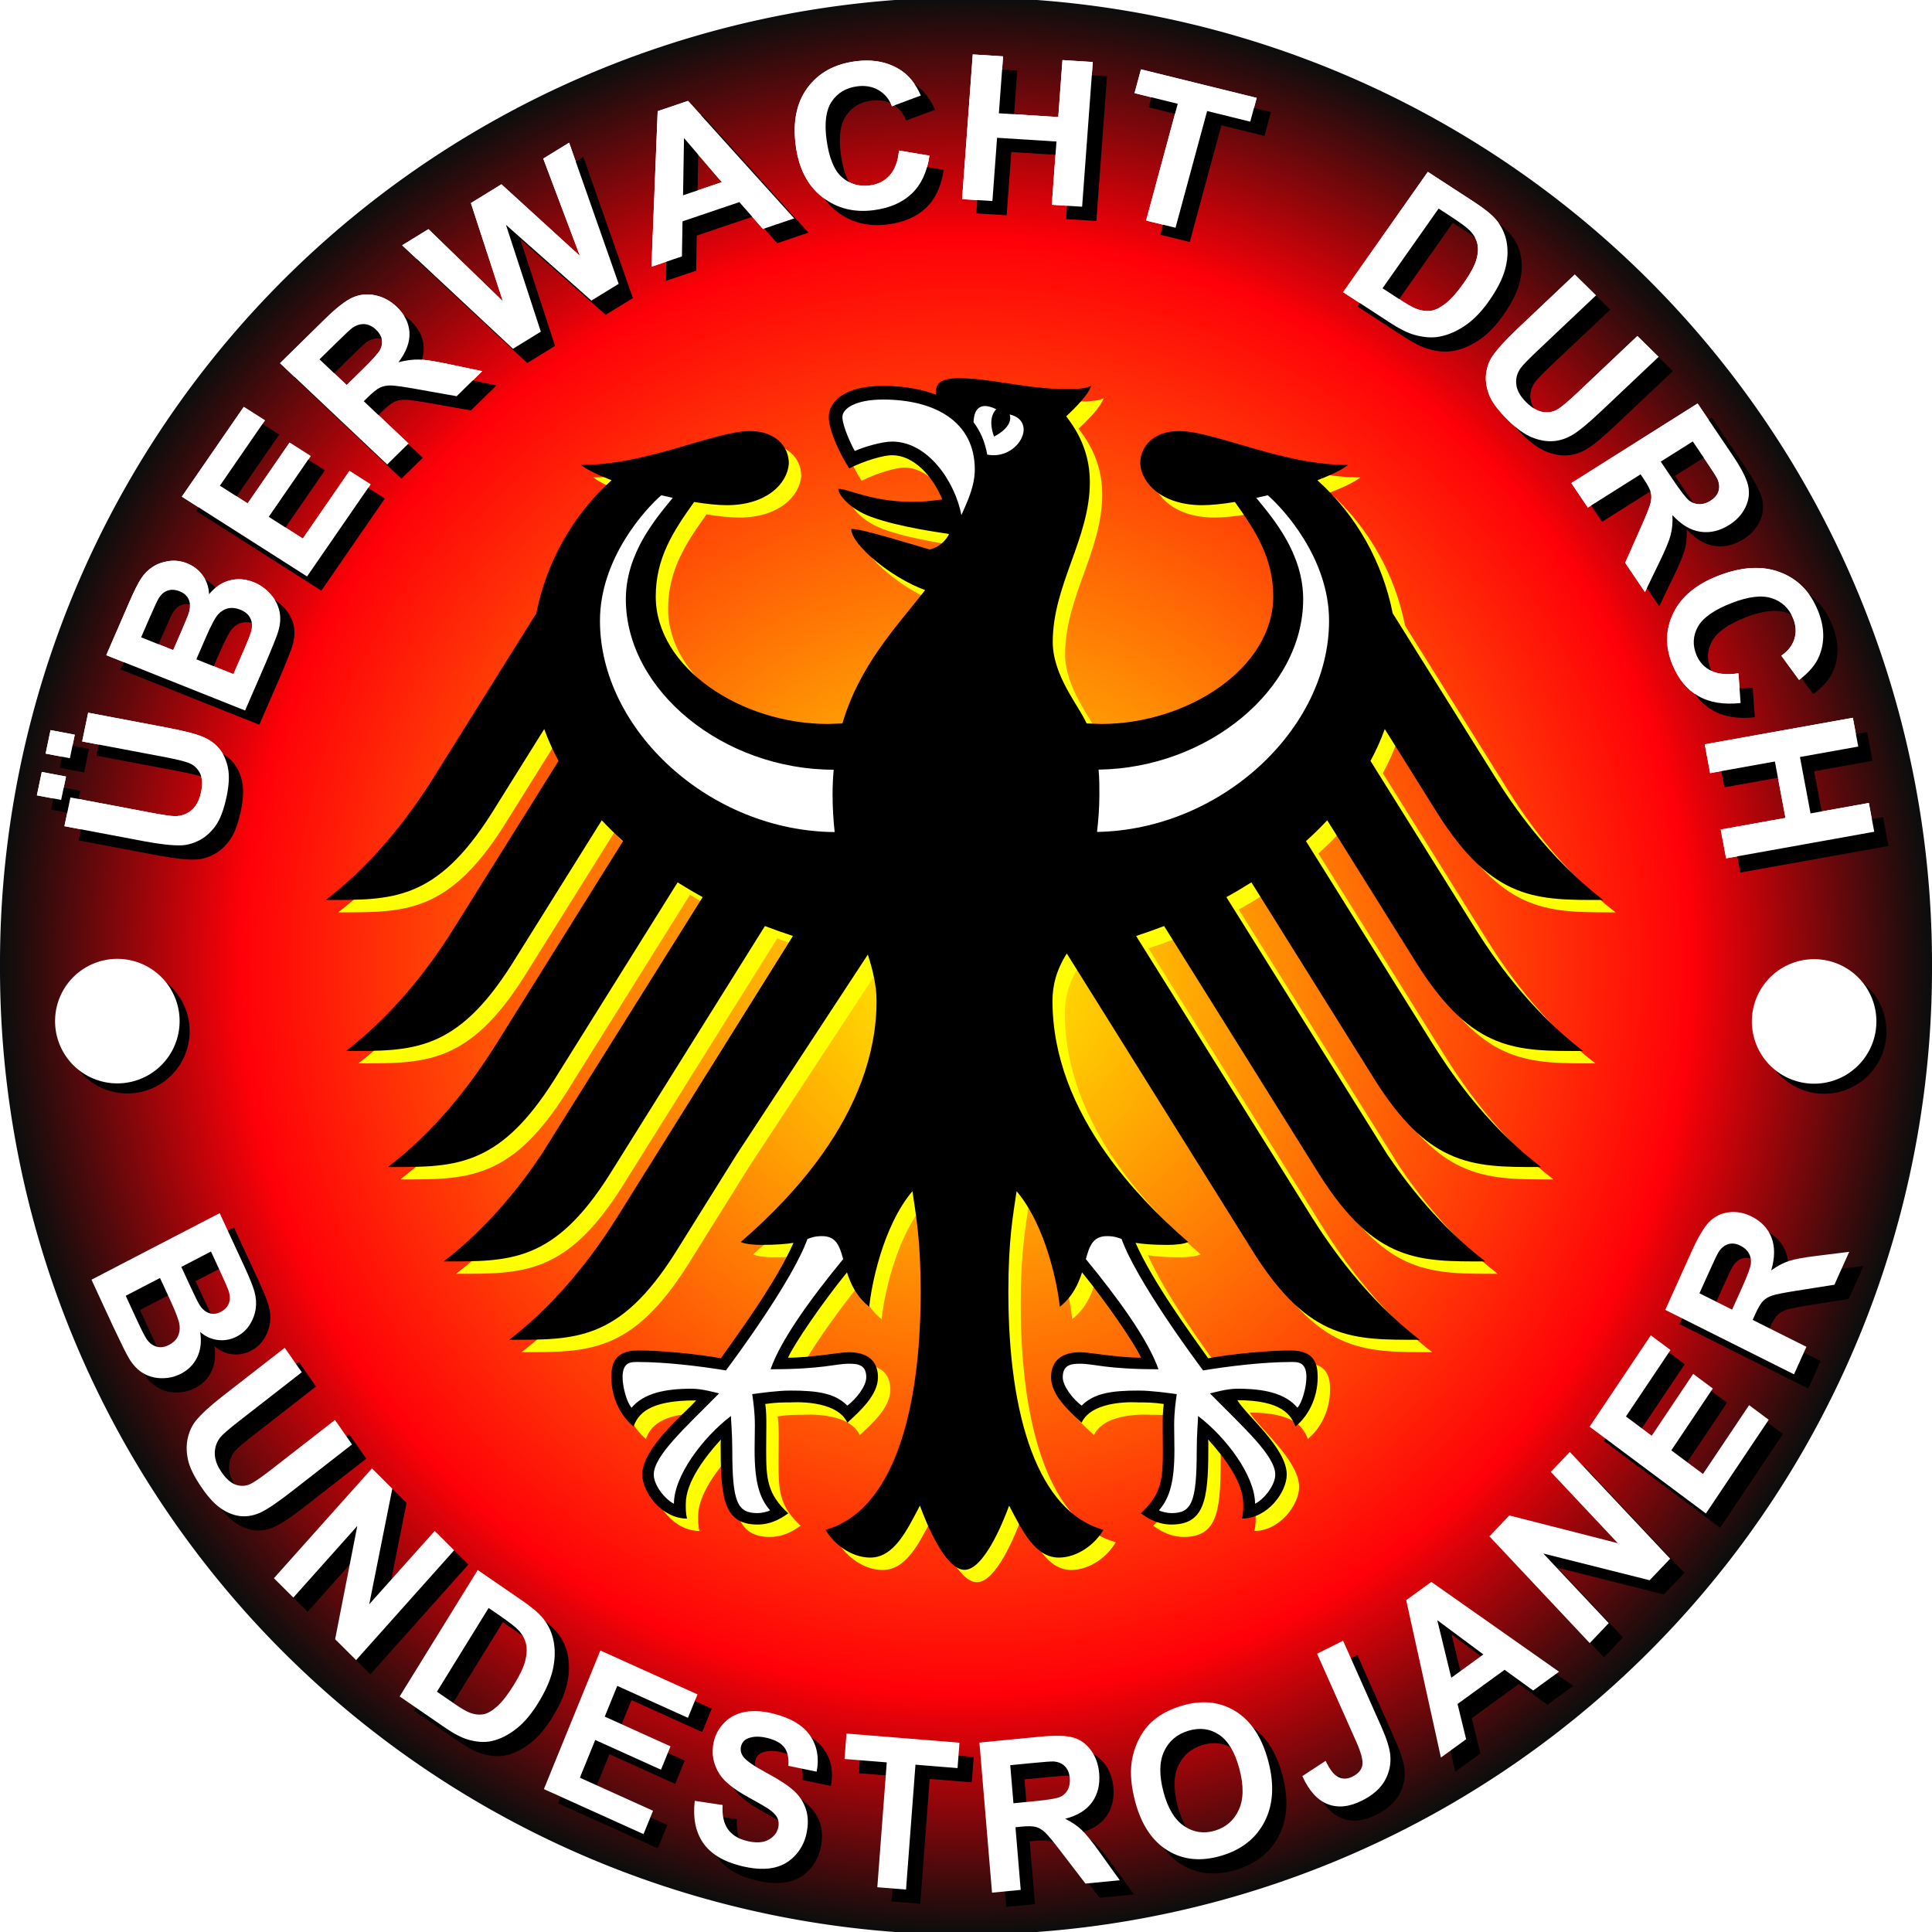
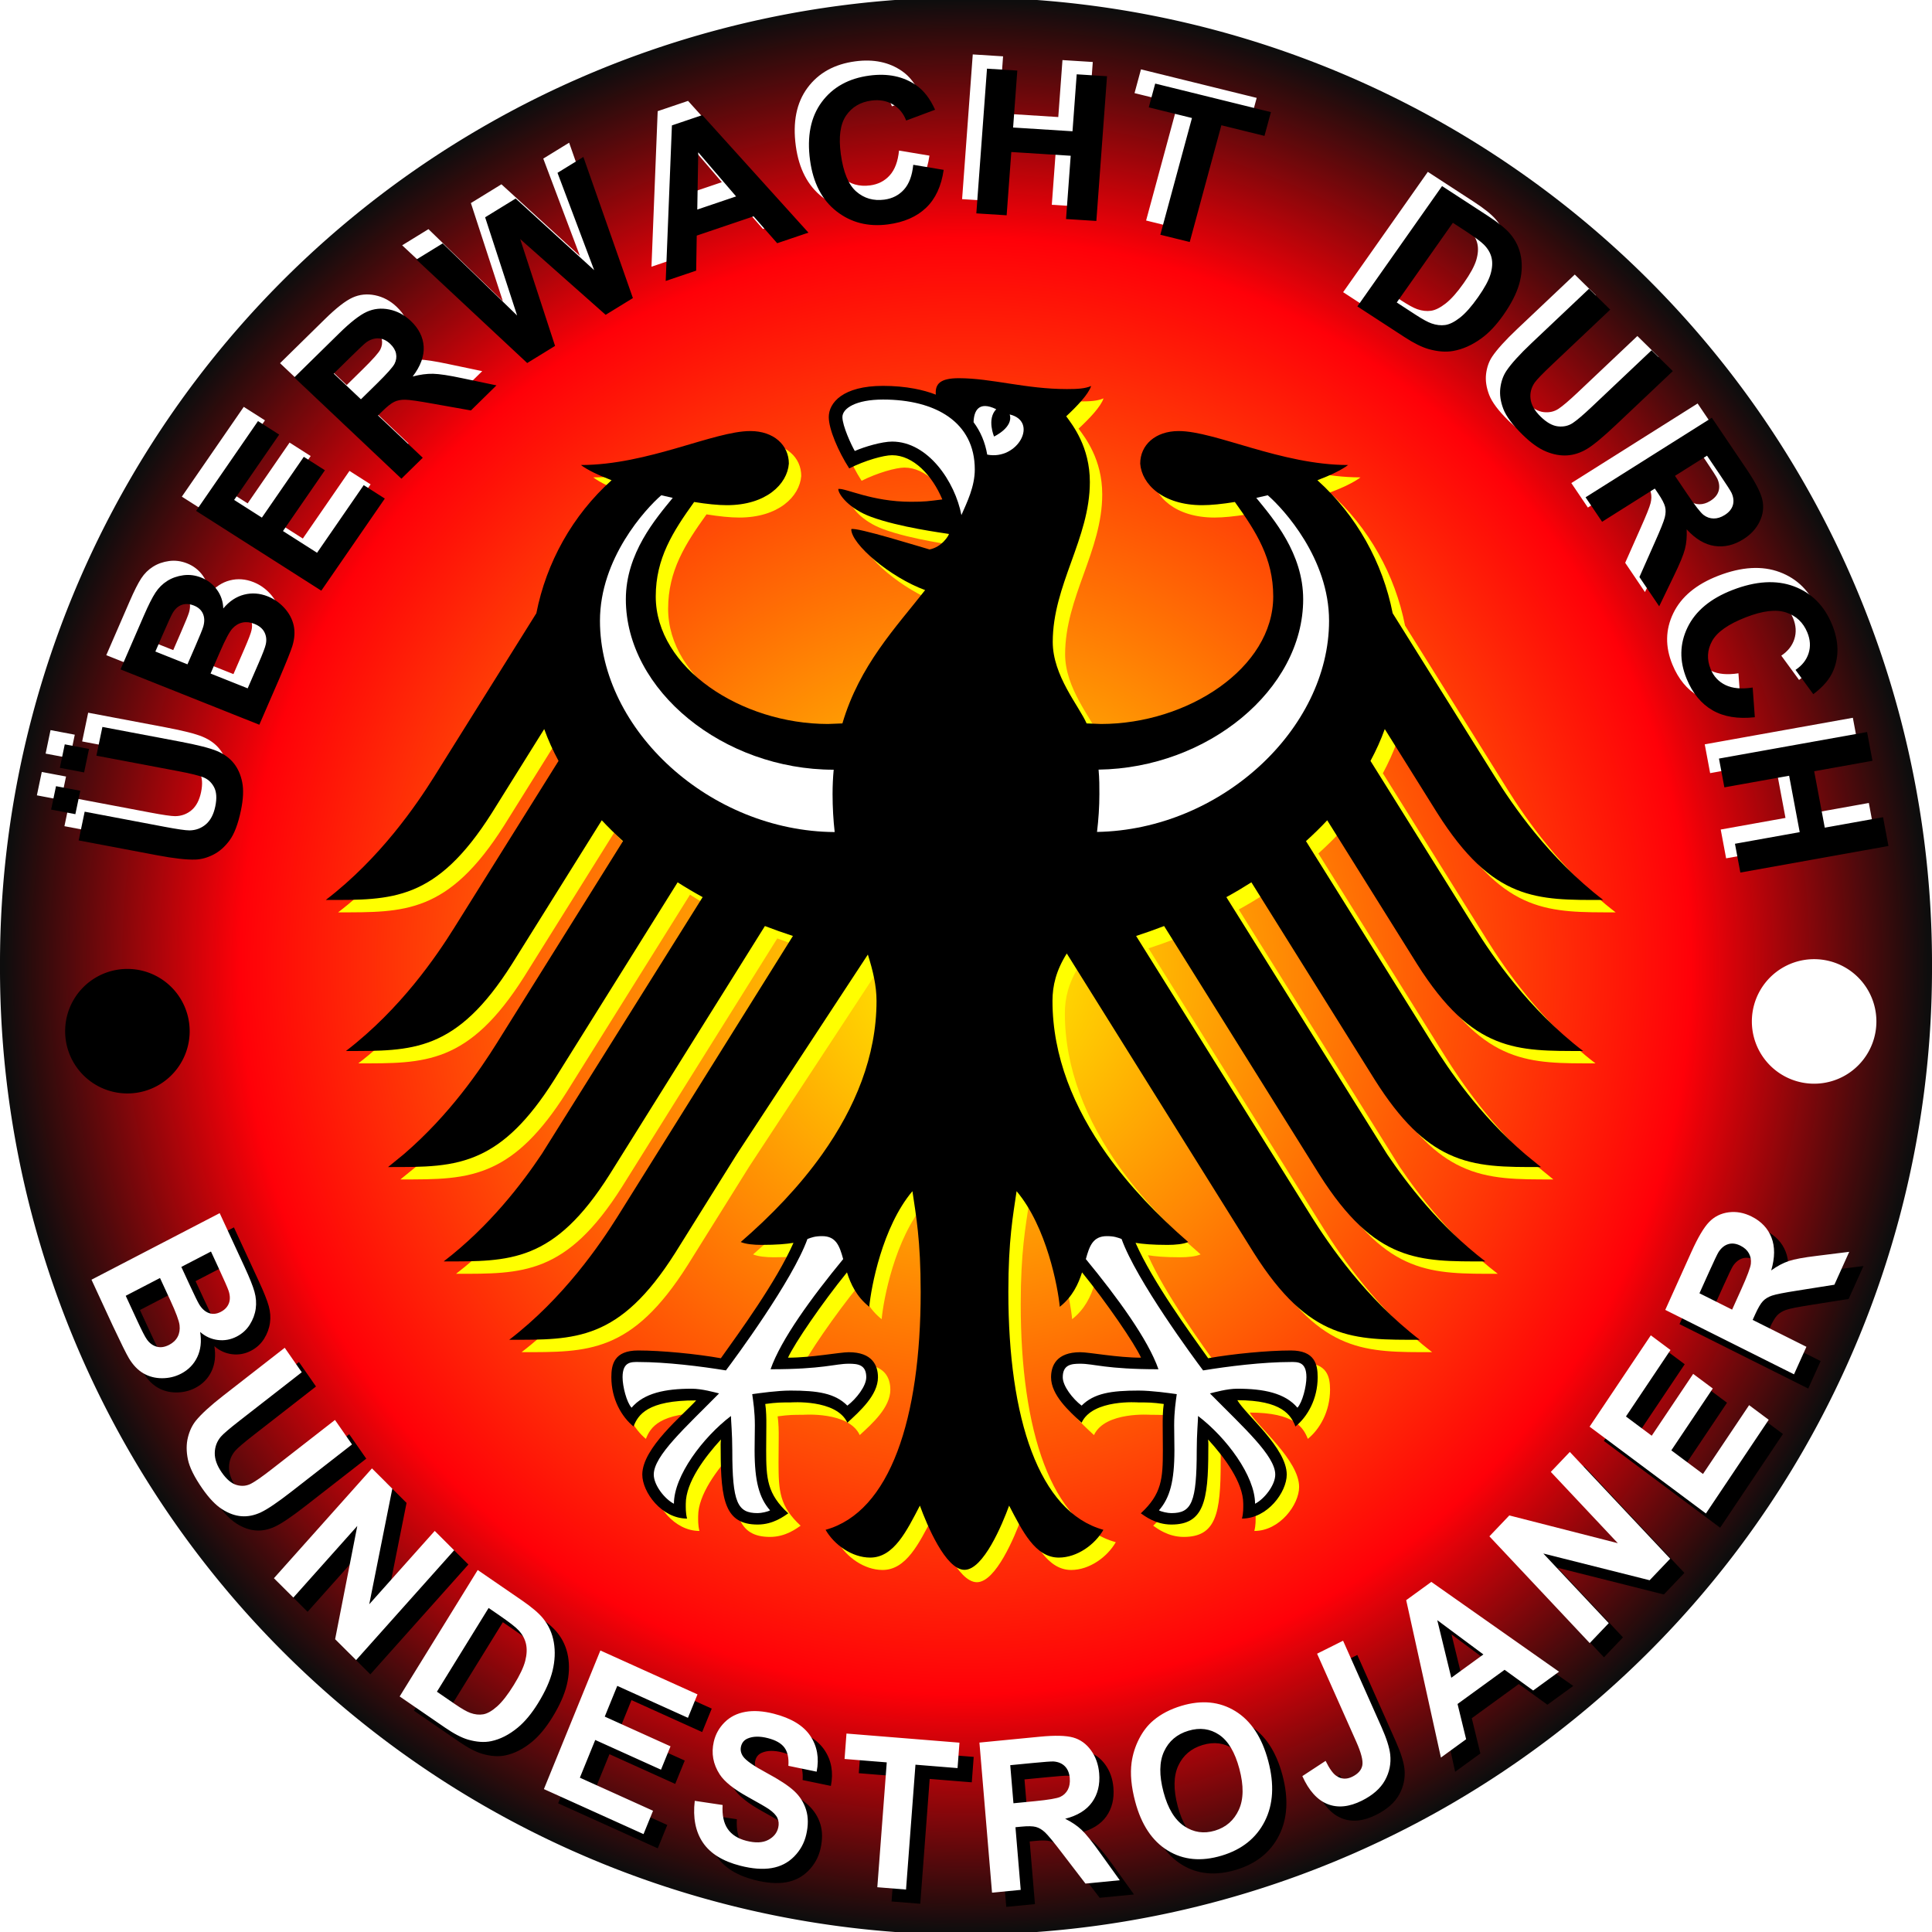
<svg xmlns="http://www.w3.org/2000/svg" xmlns:ns1="http://sodipodi.sourceforge.net/DTD/sodipodi-0.dtd" xmlns:ns2="http://www.inkscape.org/namespaces/inkscape" xmlns:xlink="http://www.w3.org/1999/xlink" width="936.833" height="936.833" id="svg2445" ns1:version="0.32" ns2:version="0.46" version="1.0" ns1:docname="Bundestrojaner Logo2.svg" ns2:output_extension="org.inkscape.output.svg.inkscape">
  <defs id="defs2447">
    <linearGradient id="linearGradient3569">
      <stop style="stop-color:#fff600;stop-opacity:1;" offset="0" id="stop3571" />
      <stop id="stop3579" offset="0.754" style="stop-color:#ff0008;stop-opacity:1;" />
      <stop style="stop-color:#0e0d0d;stop-opacity:1;" offset="1" id="stop3573" />
    </linearGradient>
    <radialGradient ns2:collect="always" xlink:href="#linearGradient3569" id="radialGradient3695" gradientUnits="userSpaceOnUse" gradientTransform="matrix(0.996,5.0181457e-8,-5.0375118e-8,1,0.776,6.4284533e-3)" cx="176.891" cy="61.86" fx="176.891" fy="61.86" r="138.422" />
    <filter ns2:collect="always" id="filter3598">
      <feGaussianBlur ns2:collect="always" stdDeviation="5.032" id="feGaussianBlur3600" />
    </filter>
    <ns2:perspective ns1:type="inkscape:persp3d" ns2:vp_x="0 : 526.18109 : 1" ns2:vp_y="0 : 1000 : 0" ns2:vp_z="744.09448 : 526.18109 : 1" ns2:persp3d-origin="372.04724 : 350.78739 : 1" id="perspective2453" />
  </defs>
  <ns1:namedview id="base" pagecolor="#ffffff" bordercolor="#666666" borderopacity="1.0" ns2:pageopacity="0.0" ns2:pageshadow="2" ns2:zoom="0.35" ns2:cx="350" ns2:cy="520" ns2:document-units="px" ns2:current-layer="layer1" showgrid="false" ns2:window-width="1280" ns2:window-height="1005" ns2:window-x="-4" ns2:window-y="-4" />
  <g ns2:label="Ebene 1" ns2:groupmode="layer" id="layer1" transform="translate(-194.44,904.626)">
    <path ns1:type="arc" style="fill:url(#radialGradient3695);fill-opacity:1;fill-rule:nonzero;stroke:none;stroke-width:1;stroke-linecap:butt;stroke-linejoin:miter;marker:none;marker-start:none;marker-mid:none;marker-end:none;stroke-miterlimit:4;stroke-dasharray:none;stroke-dashoffset:0;stroke-opacity:1;visibility:visible;display:inline;overflow:visible;enable-background:accumulate" id="path3559" ns1:cx="176.99097" ns1:cy="61.868271" ns1:rx="138.42151" ns1:ry="138.42151" d="M 315.412,61.868 A 138.422,138.422 0 1 1 38.569,61.868 A 138.422,138.422 0 1 1 315.412,61.868 z" transform="matrix(3.384,0,0,3.384,63.922,-645.571)" />
    <g transform="matrix(3.316,0,0,3.316,1681.022,-1194.026)" id="g2427" style="opacity:1;fill:#ffff00;filter:url(#filter3598)">
      <path d="M -243.653,257.87 C -240.782,262.111 -236.025,268.381 -229.286,273.543 C -238.964,273.543 -245.382,273.77 -253.572,260.823 L -276.267,224.499 C -277.61,225.017 -278.974,225.496 -280.361,225.95 L -260.418,257.87 L -254.707,267.006 C -252.202,270.994 -246.852,278.888 -238.882,285.002 C -248.555,285.002 -254.972,285.222 -263.161,272.276 L -290.5,228.512 C -292.072,231.03 -292.59,233.238 -292.59,235.439 C -292.59,243.555 -289.453,251.119 -284.652,257.87 C -281.321,262.553 -277.175,266.861 -272.74,270.704 C -273.428,271.012 -274.633,271.126 -275.755,271.126 C -277.982,271.126 -279.434,270.994 -280.443,270.824 C -277.932,276.521 -272.544,283.884 -269.825,287.701 C -266.278,287.065 -261.124,286.565 -257.742,286.565 C -254.208,286.565 -253.812,288.629 -253.812,290.472 C -253.812,293.683 -255.313,296.258 -257.061,297.684 C -257.71,296.011 -259.036,293.835 -265.56,293.835 C -264.31,295.986 -258.334,300.819 -258.334,304.712 C -258.334,307.287 -261.155,311.148 -264.884,311.148 C -264.663,310.316 -264.694,309.546 -264.694,308.978 C -264.694,305.835 -267.484,302.15 -269.837,299.577 C -269.769,300.339 -269.805,300.263 -269.805,301.147 C -269.805,308.599 -270.481,312.019 -275.207,312.019 C -277.522,312.019 -279.124,310.75 -279.674,310.378 C -276.607,307.539 -276.45,305.324 -276.45,301.141 L -276.475,297.526 C -276.481,296.58 -276.463,295.311 -276.317,294.389 C -278.008,294.157 -278.69,294.163 -279.996,294.163 C -279.996,294.163 -286.715,293.627 -288.331,297.128 C -290.148,295.45 -292.798,293.096 -292.798,290.484 C -292.798,288.768 -291.984,286.819 -288.525,286.819 C -287.213,286.819 -283.093,287.619 -279.642,287.619 C -280.569,285.556 -284.702,279.525 -288.267,275.145 C -288.811,276.849 -289.649,278.692 -291.524,280.181 C -291.782,277.372 -293.435,268.477 -297.84,263.271 C -298.35,266.779 -299.044,270.388 -299.044,277.998 C -299.044,296.504 -294.589,310.17 -285.144,312.789 C -286.374,314.94 -288.975,316.852 -291.668,316.852 C -295.125,316.852 -297.006,312.933 -298.93,309.254 C -299.927,311.981 -302.691,318.643 -305.455,318.643 C -308.224,318.643 -310.988,311.981 -311.979,309.254 C -313.903,312.933 -315.783,316.852 -319.241,316.852 C -321.941,316.852 -324.541,314.94 -325.771,312.789 C -316.32,310.17 -311.865,296.504 -311.865,277.998 C -311.865,270.388 -312.559,266.779 -313.07,263.271 C -317.474,268.477 -319.127,277.372 -319.38,280.181 C -321.254,278.692 -322.099,276.849 -322.642,275.145 C -326.213,279.525 -330.333,285.556 -331.267,287.619 C -327.815,287.619 -323.695,286.819 -322.383,286.819 C -318.925,286.819 -318.111,288.768 -318.111,290.484 C -318.111,293.096 -320.761,295.45 -322.585,297.128 C -324.194,293.627 -330.913,294.163 -330.913,294.163 C -332.219,294.163 -332.901,294.157 -334.592,294.389 C -334.447,295.311 -334.421,296.58 -334.434,297.526 L -334.459,301.141 C -334.459,305.324 -334.308,307.539 -331.229,310.378 C -331.79,310.75 -333.387,312.019 -335.702,312.019 C -340.428,312.019 -341.109,308.599 -341.109,301.147 C -341.109,300.263 -341.141,300.339 -341.071,299.577 C -343.425,302.15 -346.214,305.835 -346.214,308.978 C -346.214,309.546 -346.245,310.316 -346.025,311.148 C -349.747,311.148 -352.574,307.287 -352.574,304.712 C -352.574,300.819 -346.599,295.986 -344.693,293.867 C -351.874,293.835 -353.199,296.011 -353.855,297.684 C -355.596,296.258 -357.098,293.683 -357.098,290.472 C -357.098,288.629 -356.707,286.565 -353.173,286.565 C -349.791,286.565 -344.63,287.065 -341.084,287.701 C -338.365,283.884 -332.983,276.521 -330.465,270.824 C -331.475,270.994 -332.926,271.126 -335.16,271.126 C -336.276,271.126 -337.482,271.012 -338.176,270.704 C -333.734,266.861 -329.588,262.553 -326.257,257.858 C -321.462,251.094 -318.32,243.555 -318.32,235.439 C -318.32,233.238 -318.843,231.03 -319.588,228.67 L -338.75,257.87 L -347.747,272.276 C -355.937,285.222 -362.354,285.002 -372.032,285.002 C -364.057,278.888 -358.707,270.994 -356.202,267.006 L -350.492,257.87 L -330.547,225.95 C -331.935,225.496 -333.304,225.017 -334.642,224.499 L -357.344,260.823 C -365.527,273.77 -371.944,273.543 -381.617,273.543 C -374.891,268.381 -370.127,262.111 -367.262,257.82 L -343.747,220.272 C -345.003,219.584 -346.226,218.859 -347.406,218.108 L -365.471,247.018 C -369.275,253.038 -372.701,256.205 -376.247,257.87 C -380.33,259.802 -384.576,259.744 -389.75,259.744 L -387.447,257.864 C -380.689,252.06 -376.216,245.39 -373.919,241.737 L -355.394,212.082 C -356.486,211.091 -357.521,210.082 -358.498,209.035 L -371.629,230.052 C -379.812,243.005 -386.229,242.771 -395.908,242.771 C -387.869,236.601 -382.613,228.815 -380.077,224.758 L -364.821,200.352 C -365.641,198.838 -366.341,197.286 -366.915,195.696 L -374.575,207.968 C -382.765,220.921 -389.182,220.688 -398.86,220.688 C -390.854,214.555 -385.548,206.7 -383.024,202.681 L -368.064,178.755 C -366.612,171.354 -362.783,164.445 -357.066,159.309 C -358.984,158.577 -360.587,157.814 -361.552,157.082 C -351.779,157.082 -342.107,152.116 -336.775,152.116 C -333.349,152.116 -331.141,154.167 -331.141,156.88 C -331.374,159.89 -334.472,162.956 -340.207,162.956 C -341.507,162.956 -343.166,162.786 -344.99,162.489 C -348.094,166.817 -350.605,170.729 -350.605,176.3 C -350.605,186.781 -338.068,194.952 -325.424,194.952 L -323.31,194.87 C -320.806,186.377 -315.474,180.812 -311.215,175.373 C -316.32,173.512 -322.017,168.66 -322.017,166.464 C -321.373,166.092 -311.581,169.159 -310.571,169.43 C -308.729,169.076 -307.732,167.341 -307.732,167.164 C -308.78,166.988 -314.919,166.199 -319.108,164.666 C -322.301,163.498 -323.916,161.385 -323.916,160.583 C -322.888,160.419 -319.013,162.458 -313.304,162.458 C -311.196,162.458 -310.792,162.376 -308.698,162.117 C -310.168,158.609 -312.931,155.649 -316.042,155.649 C -317.291,155.649 -320.029,156.426 -322.313,157.58 C -323.91,155.101 -325.304,151.851 -325.304,150.072 C -325.304,147.964 -323.228,145.51 -317.373,145.51 C -315.733,145.51 -314.206,145.649 -312.786,145.914 C -311.638,146.135 -310.679,146.394 -309.65,146.791 C -309.777,145.245 -309.038,144.387 -306.294,144.387 C -301.473,144.387 -296.532,145.977 -290.476,145.977 C -288.905,145.977 -287.839,145.914 -286.936,145.529 C -287.327,146.74 -289.031,148.513 -290.582,149.958 C -289.618,151.271 -287.125,154.444 -287.125,159.574 C -287.125,167.821 -292.552,174.622 -292.552,182.951 C -292.552,187.904 -288.741,192.276 -287.599,194.87 L -285.492,194.952 C -272.84,194.952 -260.31,186.781 -260.31,176.3 C -260.31,170.729 -262.815,166.817 -265.92,162.489 C -267.743,162.786 -269.401,162.956 -270.702,162.956 C -276.437,162.956 -279.542,159.89 -279.762,156.88 C -279.762,154.167 -277.566,152.116 -274.134,152.116 C -268.803,152.116 -259.13,157.082 -249.357,157.082 C -250.329,157.814 -251.924,158.577 -253.85,159.309 C -248.126,164.445 -244.297,171.354 -242.845,178.755 L -227.886,202.681 C -225.368,206.7 -220.054,214.555 -212.049,220.688 C -221.728,220.688 -228.144,220.921 -236.327,207.968 L -243.999,195.696 C -244.567,197.286 -245.274,198.838 -246.088,200.352 L -230.839,224.758 C -228.296,228.815 -223.045,236.601 -215.002,242.771 C -224.681,242.771 -231.097,243.005 -239.28,230.052 L -252.416,209.035 C -253.388,210.082 -254.429,211.091 -255.521,212.082 L -236.989,241.737 C -234.694,245.39 -230.219,252.066 -223.461,257.864 L -221.16,259.744 C -226.333,259.744 -230.579,259.794 -234.662,257.87 C -238.214,256.211 -241.634,253.038 -245.438,247.018 L -263.503,218.108 C -264.688,218.859 -265.906,219.584 -267.162,220.272 L -243.653,257.87 L -243.653,257.87 z" id="path2429" style="fill:#ffff00" />
      <path d="M -323.197,273.203 C -323.727,271.266 -324.244,269.846 -326.27,269.846 C -327.304,269.846 -327.797,270.029 -328.421,270.262 C -330.604,276.332 -339.021,287.733 -340.346,289.481 C -343.98,288.888 -349.059,288.251 -353.173,288.251 C -354.132,288.251 -355.457,288.157 -355.457,290.472 C -355.457,291.816 -354.864,294.157 -354.139,294.933 C -352.328,292.793 -349.211,292.156 -345.35,292.156 C -343.848,292.156 -342.031,292.68 -341.343,292.844 C -346.258,297.828 -350.896,301.955 -350.896,304.712 C -350.896,306.257 -349.293,308.296 -347.949,308.978 C -347.949,304.908 -343.734,299.286 -339.608,296.144 C -339.608,296.7 -339.412,298.832 -339.412,301.147 C -339.412,308.826 -338.655,310.348 -335.702,310.348 C -335.166,310.348 -334.239,310.152 -333.891,309.942 C -335.481,308.12 -336.15,305.703 -336.15,301.141 C -336.15,299.829 -336.112,298.592 -336.112,297.52 C -336.112,295.494 -336.346,294.069 -336.497,292.951 C -335.362,292.793 -332.8,292.428 -330.913,292.428 C -326.894,292.428 -324.402,292.819 -322.585,294.629 C -321.279,293.639 -319.821,291.772 -319.821,290.484 C -319.821,288.629 -321.071,288.503 -322.383,288.503 C -324.421,288.503 -326.093,289.311 -333.816,289.311 C -332.295,284.958 -327.841,278.844 -323.197,273.203 L -323.197,273.203 L -323.197,273.203 z" id="path2431" style="fill:#ffff00;fill-rule:evenodd" />
      <path d="M -277.093,289.311 C -284.816,289.311 -286.494,288.503 -288.525,288.503 C -289.832,288.503 -291.088,288.629 -291.088,290.484 C -291.088,291.772 -289.63,293.639 -288.331,294.629 C -286.513,292.819 -284.014,292.428 -279.996,292.428 C -278.116,292.428 -275.547,292.793 -274.417,292.951 C -274.569,294.069 -274.797,295.494 -274.797,297.52 C -274.797,298.592 -274.759,299.829 -274.759,301.141 C -274.759,305.703 -275.427,308.12 -277.017,309.942 C -276.671,310.152 -275.743,310.348 -275.207,310.348 C -272.254,310.348 -271.496,308.826 -271.496,301.147 C -271.496,298.832 -271.3,296.7 -271.3,296.144 C -267.174,299.286 -262.967,304.908 -262.967,308.978 C -261.615,308.296 -260.014,306.257 -260.014,304.712 C -260.014,301.955 -264.657,297.828 -269.567,292.844 C -268.877,292.68 -267.061,292.156 -265.56,292.156 C -261.697,292.156 -258.58,292.793 -256.771,294.933 C -256.045,294.157 -255.457,291.816 -255.457,290.472 C -255.457,288.157 -256.783,288.251 -257.742,288.251 C -261.849,288.251 -266.935,288.888 -270.563,289.481 C -271.888,287.733 -280.305,276.332 -282.487,270.262 C -283.113,270.029 -283.604,269.846 -284.64,269.846 C -286.665,269.846 -287.181,271.266 -287.711,273.203 C -283.069,278.844 -278.614,284.958 -277.093,289.311 L -277.093,289.311 z" id="path2433" style="fill:#ffff00" />
      <path d="M -252.146,179.866 C -252.146,170.754 -258.776,163.53 -261.111,161.505 L -262.789,161.889 C -260.31,164.924 -255.931,169.991 -255.931,176.711 C -255.931,189.929 -269.907,201.406 -285.851,201.627 C -285.724,202.99 -285.732,204.182 -285.732,205.211 C -285.732,207.104 -285.864,208.953 -286.078,210.738 C -267.982,210.422 -252.146,195.709 -252.146,179.866 L -252.146,179.866 z" id="path2435" style="fill:#ffff00" />
      <path d="M -354.978,176.711 C -354.978,169.991 -350.605,164.924 -348.12,161.889 L -349.798,161.505 C -352.132,163.53 -358.763,170.754 -358.763,179.866 C -358.763,195.822 -342.693,210.637 -324.44,210.757 C -324.635,209.022 -324.749,207.173 -324.749,205.211 C -324.749,203.98 -324.692,202.782 -324.585,201.64 C -340.725,201.64 -354.978,190.049 -354.978,176.711 L -354.978,176.711 z" id="path2437" style="fill:#ffff00" />
      <path d="M -305.909,164.407 C -305.076,162.508 -303.952,160.236 -303.952,157.732 C -303.952,150.816 -309.688,147.51 -317.373,147.51 C -321.317,147.51 -323.31,148.785 -323.31,150.072 C -323.31,151.346 -322.01,154.16 -321.5,155.031 C -320.08,154.406 -317.524,153.656 -316.042,153.656 C -310.773,153.656 -306.83,159.555 -305.909,164.407 L -305.909,164.407 z" id="path2439" style="fill:#ffff00" />
      <path d="M -302.135,155.561 C -297.65,156.438 -294.583,150.709 -298.848,149.687 C -298.256,151.574 -301.133,152.917 -301.133,152.917 C -301.133,152.917 -302.224,150.369 -300.817,148.924 C -303.416,147.655 -304.08,149.201 -304.13,150.822 C -303.107,152.185 -302.432,153.788 -302.135,155.561 L -302.135,155.561 L -302.135,155.561 z" id="path2441" style="fill:#ffff00;fill-rule:evenodd" />
    </g>
    <g id="g2727" transform="matrix(3.316,0,0,3.316,1675.022,-1200.026)">
      <path id="path2713" d="M -243.653,257.87 C -240.782,262.111 -236.025,268.381 -229.286,273.543 C -238.964,273.543 -245.382,273.77 -253.572,260.823 L -276.267,224.499 C -277.61,225.017 -278.974,225.496 -280.361,225.95 L -260.418,257.87 L -254.707,267.006 C -252.202,270.994 -246.852,278.888 -238.882,285.002 C -248.555,285.002 -254.972,285.222 -263.161,272.276 L -290.5,228.512 C -292.072,231.03 -292.59,233.238 -292.59,235.439 C -292.59,243.555 -289.453,251.119 -284.652,257.87 C -281.321,262.553 -277.175,266.861 -272.74,270.704 C -273.428,271.012 -274.633,271.126 -275.755,271.126 C -277.982,271.126 -279.434,270.994 -280.443,270.824 C -277.932,276.521 -272.544,283.884 -269.825,287.701 C -266.278,287.065 -261.124,286.565 -257.742,286.565 C -254.208,286.565 -253.812,288.629 -253.812,290.472 C -253.812,293.683 -255.313,296.258 -257.061,297.684 C -257.71,296.011 -259.036,293.835 -265.56,293.835 C -264.31,295.986 -258.334,300.819 -258.334,304.712 C -258.334,307.287 -261.155,311.148 -264.884,311.148 C -264.663,310.316 -264.694,309.546 -264.694,308.978 C -264.694,305.835 -267.484,302.15 -269.837,299.577 C -269.769,300.339 -269.805,300.263 -269.805,301.147 C -269.805,308.599 -270.481,312.019 -275.207,312.019 C -277.522,312.019 -279.124,310.75 -279.674,310.378 C -276.607,307.539 -276.45,305.324 -276.45,301.141 L -276.475,297.526 C -276.481,296.58 -276.463,295.311 -276.317,294.389 C -278.008,294.157 -278.69,294.163 -279.996,294.163 C -279.996,294.163 -286.715,293.627 -288.331,297.128 C -290.148,295.45 -292.798,293.096 -292.798,290.484 C -292.798,288.768 -291.984,286.819 -288.525,286.819 C -287.213,286.819 -283.093,287.619 -279.642,287.619 C -280.569,285.556 -284.702,279.525 -288.267,275.145 C -288.811,276.849 -289.649,278.692 -291.524,280.181 C -291.782,277.372 -293.435,268.477 -297.84,263.271 C -298.35,266.779 -299.044,270.388 -299.044,277.998 C -299.044,296.504 -294.589,310.17 -285.144,312.789 C -286.374,314.94 -288.975,316.852 -291.668,316.852 C -295.125,316.852 -297.006,312.933 -298.93,309.254 C -299.927,311.981 -302.691,318.643 -305.455,318.643 C -308.224,318.643 -310.988,311.981 -311.979,309.254 C -313.903,312.933 -315.783,316.852 -319.241,316.852 C -321.941,316.852 -324.541,314.94 -325.771,312.789 C -316.32,310.17 -311.865,296.504 -311.865,277.998 C -311.865,270.388 -312.559,266.779 -313.07,263.271 C -317.474,268.477 -319.127,277.372 -319.38,280.181 C -321.254,278.692 -322.099,276.849 -322.642,275.145 C -326.213,279.525 -330.333,285.556 -331.267,287.619 C -327.815,287.619 -323.695,286.819 -322.383,286.819 C -318.925,286.819 -318.111,288.768 -318.111,290.484 C -318.111,293.096 -320.761,295.45 -322.585,297.128 C -324.194,293.627 -330.913,294.163 -330.913,294.163 C -332.219,294.163 -332.901,294.157 -334.592,294.389 C -334.447,295.311 -334.421,296.58 -334.434,297.526 L -334.459,301.141 C -334.459,305.324 -334.308,307.539 -331.229,310.378 C -331.79,310.75 -333.387,312.019 -335.702,312.019 C -340.428,312.019 -341.109,308.599 -341.109,301.147 C -341.109,300.263 -341.141,300.339 -341.071,299.577 C -343.425,302.15 -346.214,305.835 -346.214,308.978 C -346.214,309.546 -346.245,310.316 -346.025,311.148 C -349.747,311.148 -352.574,307.287 -352.574,304.712 C -352.574,300.819 -346.599,295.986 -344.693,293.867 C -351.874,293.835 -353.199,296.011 -353.855,297.684 C -355.596,296.258 -357.098,293.683 -357.098,290.472 C -357.098,288.629 -356.707,286.565 -353.173,286.565 C -349.791,286.565 -344.63,287.065 -341.084,287.701 C -338.365,283.884 -332.983,276.521 -330.465,270.824 C -331.475,270.994 -332.926,271.126 -335.16,271.126 C -336.276,271.126 -337.482,271.012 -338.176,270.704 C -333.734,266.861 -329.588,262.553 -326.257,257.858 C -321.462,251.094 -318.32,243.555 -318.32,235.439 C -318.32,233.238 -318.843,231.03 -319.588,228.67 L -338.75,257.87 L -347.747,272.276 C -355.937,285.222 -362.354,285.002 -372.032,285.002 C -364.057,278.888 -358.707,270.994 -356.202,267.006 L -350.492,257.87 L -330.547,225.95 C -331.935,225.496 -333.304,225.017 -334.642,224.499 L -357.344,260.823 C -365.527,273.77 -371.944,273.543 -381.617,273.543 C -374.891,268.381 -370.127,262.111 -367.262,257.82 L -343.747,220.272 C -345.003,219.584 -346.226,218.859 -347.406,218.108 L -365.471,247.018 C -369.275,253.038 -372.701,256.205 -376.247,257.87 C -380.33,259.802 -384.576,259.744 -389.75,259.744 L -387.447,257.864 C -380.689,252.06 -376.216,245.39 -373.919,241.737 L -355.394,212.082 C -356.486,211.091 -357.521,210.082 -358.498,209.035 L -371.629,230.052 C -379.812,243.005 -386.229,242.771 -395.908,242.771 C -387.869,236.601 -382.613,228.815 -380.077,224.758 L -364.821,200.352 C -365.641,198.838 -366.341,197.286 -366.915,195.696 L -374.575,207.968 C -382.765,220.921 -389.182,220.688 -398.86,220.688 C -390.854,214.555 -385.548,206.7 -383.024,202.681 L -368.064,178.755 C -366.612,171.354 -362.783,164.445 -357.066,159.309 C -358.984,158.577 -360.587,157.814 -361.552,157.082 C -351.779,157.082 -342.107,152.116 -336.775,152.116 C -333.349,152.116 -331.141,154.167 -331.141,156.88 C -331.374,159.89 -334.472,162.956 -340.207,162.956 C -341.507,162.956 -343.166,162.786 -344.99,162.489 C -348.094,166.817 -350.605,170.729 -350.605,176.3 C -350.605,186.781 -338.068,194.952 -325.424,194.952 L -323.31,194.87 C -320.806,186.377 -315.474,180.812 -311.215,175.373 C -316.32,173.512 -322.017,168.66 -322.017,166.464 C -321.373,166.092 -311.581,169.159 -310.571,169.43 C -308.729,169.076 -307.732,167.341 -307.732,167.164 C -308.78,166.988 -314.919,166.199 -319.108,164.666 C -322.301,163.498 -323.916,161.385 -323.916,160.583 C -322.888,160.419 -319.013,162.458 -313.304,162.458 C -311.196,162.458 -310.792,162.376 -308.698,162.117 C -310.168,158.609 -312.931,155.649 -316.042,155.649 C -317.291,155.649 -320.029,156.426 -322.313,157.58 C -323.91,155.101 -325.304,151.851 -325.304,150.072 C -325.304,147.964 -323.228,145.51 -317.373,145.51 C -315.733,145.51 -314.206,145.649 -312.786,145.914 C -311.638,146.135 -310.679,146.394 -309.65,146.791 C -309.777,145.245 -309.038,144.387 -306.294,144.387 C -301.473,144.387 -296.532,145.977 -290.476,145.977 C -288.905,145.977 -287.839,145.914 -286.936,145.529 C -287.327,146.74 -289.031,148.513 -290.582,149.958 C -289.618,151.271 -287.125,154.444 -287.125,159.574 C -287.125,167.821 -292.552,174.622 -292.552,182.951 C -292.552,187.904 -288.741,192.276 -287.599,194.87 L -285.492,194.952 C -272.84,194.952 -260.31,186.781 -260.31,176.3 C -260.31,170.729 -262.815,166.817 -265.92,162.489 C -267.743,162.786 -269.401,162.956 -270.702,162.956 C -276.437,162.956 -279.542,159.89 -279.762,156.88 C -279.762,154.167 -277.566,152.116 -274.134,152.116 C -268.803,152.116 -259.13,157.082 -249.357,157.082 C -250.329,157.814 -251.924,158.577 -253.85,159.309 C -248.126,164.445 -244.297,171.354 -242.845,178.755 L -227.886,202.681 C -225.368,206.7 -220.054,214.555 -212.049,220.688 C -221.728,220.688 -228.144,220.921 -236.327,207.968 L -243.999,195.696 C -244.567,197.286 -245.274,198.838 -246.088,200.352 L -230.839,224.758 C -228.296,228.815 -223.045,236.601 -215.002,242.771 C -224.681,242.771 -231.097,243.005 -239.28,230.052 L -252.416,209.035 C -253.388,210.082 -254.429,211.091 -255.521,212.082 L -236.989,241.737 C -234.694,245.39 -230.219,252.066 -223.461,257.864 L -221.16,259.744 C -226.333,259.744 -230.579,259.794 -234.662,257.87 C -238.214,256.211 -241.634,253.038 -245.438,247.018 L -263.503,218.108 C -264.688,218.859 -265.906,219.584 -267.162,220.272 L -243.653,257.87 L -243.653,257.87 z" />
      <path style="fill:#ffffff;fill-rule:evenodd" id="path2715" d="M -323.197,273.203 C -323.727,271.266 -324.244,269.846 -326.27,269.846 C -327.304,269.846 -327.797,270.029 -328.421,270.262 C -330.604,276.332 -339.021,287.733 -340.346,289.481 C -343.98,288.888 -349.059,288.251 -353.173,288.251 C -354.132,288.251 -355.457,288.157 -355.457,290.472 C -355.457,291.816 -354.864,294.157 -354.139,294.933 C -352.328,292.793 -349.211,292.156 -345.35,292.156 C -343.848,292.156 -342.031,292.68 -341.343,292.844 C -346.258,297.828 -350.896,301.955 -350.896,304.712 C -350.896,306.257 -349.293,308.296 -347.949,308.978 C -347.949,304.908 -343.734,299.286 -339.608,296.144 C -339.608,296.7 -339.412,298.832 -339.412,301.147 C -339.412,308.826 -338.655,310.348 -335.702,310.348 C -335.166,310.348 -334.239,310.152 -333.891,309.942 C -335.481,308.12 -336.15,305.703 -336.15,301.141 C -336.15,299.829 -336.112,298.592 -336.112,297.52 C -336.112,295.494 -336.346,294.069 -336.497,292.951 C -335.362,292.793 -332.8,292.428 -330.913,292.428 C -326.894,292.428 -324.402,292.819 -322.585,294.629 C -321.279,293.639 -319.821,291.772 -319.821,290.484 C -319.821,288.629 -321.071,288.503 -322.383,288.503 C -324.421,288.503 -326.093,289.311 -333.816,289.311 C -332.295,284.958 -327.841,278.844 -323.197,273.203 L -323.197,273.203 L -323.197,273.203 z" />
      <path style="fill:#ffffff" id="path2717" d="M -277.093,289.311 C -284.816,289.311 -286.494,288.503 -288.525,288.503 C -289.832,288.503 -291.088,288.629 -291.088,290.484 C -291.088,291.772 -289.63,293.639 -288.331,294.629 C -286.513,292.819 -284.014,292.428 -279.996,292.428 C -278.116,292.428 -275.547,292.793 -274.417,292.951 C -274.569,294.069 -274.797,295.494 -274.797,297.52 C -274.797,298.592 -274.759,299.829 -274.759,301.141 C -274.759,305.703 -275.427,308.12 -277.017,309.942 C -276.671,310.152 -275.743,310.348 -275.207,310.348 C -272.254,310.348 -271.496,308.826 -271.496,301.147 C -271.496,298.832 -271.3,296.7 -271.3,296.144 C -267.174,299.286 -262.967,304.908 -262.967,308.978 C -261.615,308.296 -260.014,306.257 -260.014,304.712 C -260.014,301.955 -264.657,297.828 -269.567,292.844 C -268.877,292.68 -267.061,292.156 -265.56,292.156 C -261.697,292.156 -258.58,292.793 -256.771,294.933 C -256.045,294.157 -255.457,291.816 -255.457,290.472 C -255.457,288.157 -256.783,288.251 -257.742,288.251 C -261.849,288.251 -266.935,288.888 -270.563,289.481 C -271.888,287.733 -280.305,276.332 -282.487,270.262 C -283.113,270.029 -283.604,269.846 -284.64,269.846 C -286.665,269.846 -287.181,271.266 -287.711,273.203 C -283.069,278.844 -278.614,284.958 -277.093,289.311 L -277.093,289.311 z" />
      <path style="fill:#ffffff" id="path2719" d="M -252.146,179.866 C -252.146,170.754 -258.776,163.53 -261.111,161.505 L -262.789,161.889 C -260.31,164.924 -255.931,169.991 -255.931,176.711 C -255.931,189.929 -269.907,201.406 -285.851,201.627 C -285.724,202.99 -285.732,204.182 -285.732,205.211 C -285.732,207.104 -285.864,208.953 -286.078,210.738 C -267.982,210.422 -252.146,195.709 -252.146,179.866 L -252.146,179.866 z" />
      <path style="fill:#ffffff" id="path2721" d="M -354.978,176.711 C -354.978,169.991 -350.605,164.924 -348.12,161.889 L -349.798,161.505 C -352.132,163.53 -358.763,170.754 -358.763,179.866 C -358.763,195.822 -342.693,210.637 -324.44,210.757 C -324.635,209.022 -324.749,207.173 -324.749,205.211 C -324.749,203.98 -324.692,202.782 -324.585,201.64 C -340.725,201.64 -354.978,190.049 -354.978,176.711 L -354.978,176.711 z" />
      <path style="fill:#ffffff" id="path2723" d="M -305.909,164.407 C -305.076,162.508 -303.952,160.236 -303.952,157.732 C -303.952,150.816 -309.688,147.51 -317.373,147.51 C -321.317,147.51 -323.31,148.785 -323.31,150.072 C -323.31,151.346 -322.01,154.16 -321.5,155.031 C -320.08,154.406 -317.524,153.656 -316.042,153.656 C -310.773,153.656 -306.83,159.555 -305.909,164.407 L -305.909,164.407 z" />
      <path style="fill:#ffffff;fill-rule:evenodd" id="path2725" d="M -302.135,155.561 C -297.65,156.438 -294.583,150.709 -298.848,149.687 C -298.256,151.574 -301.133,152.917 -301.133,152.917 C -301.133,152.917 -302.224,150.369 -300.817,148.924 C -303.416,147.655 -304.08,149.201 -304.13,150.822 C -303.107,152.185 -302.432,153.788 -302.135,155.561 L -302.135,155.561 L -302.135,155.561 z" />
    </g>
    <path ns1:type="arc" style="fill:none;fill-opacity:1;fill-rule:nonzero;stroke:none;stroke-width:1;stroke-linecap:butt;stroke-linejoin:miter;marker:none;marker-start:none;marker-mid:none;marker-end:none;stroke-miterlimit:4;stroke-dasharray:none;stroke-dashoffset:0;stroke-opacity:1;visibility:visible;display:inline;overflow:visible;enable-background:accumulate" id="path2736" ns1:cx="-103.28044" ns1:cy="137.293" ns1:rx="178.70517" ns1:ry="178.70517" d="M 75.425,137.293 A 178.705,178.705 0 1 1 -281.986,137.293 A 178.705,178.705 0 1 1 75.425,137.293 z" transform="matrix(-0.138,1.948,-1.964,-0.139,939.164,-114.452)" />
    <path style="font-size:48px;font-style:normal;font-variant:normal;font-weight:bold;font-stretch:normal;text-align:start;line-height:100%;writing-mode:lr-tb;text-anchor:start;fill:#ffffff;fill-opacity:1;stroke:none;stroke-width:1px;stroke-linecap:butt;stroke-linejoin:miter;stroke-opacity:1;font-family:Arial;-inkscape-font-specification:Arial Bold" ns2:transform-center-x="1.7915929" ns2:transform-center-y="-80.347806" d="M 225.682,-504.005 L 228.597,-517.938 L 267.343,-510.611 C 273.492,-509.448 277.513,-508.867 279.407,-508.867 C 282.46,-508.91 285.108,-509.885 287.35,-511.794 C 289.592,-513.702 291.121,-516.602 291.935,-520.494 C 292.762,-524.448 292.548,-527.588 291.293,-529.913 C 290.038,-532.238 288.233,-533.836 285.878,-534.705 C 283.524,-535.575 279.516,-536.545 273.855,-537.615 L 234.28,-545.1 L 237.195,-559.034 L 274.77,-551.928 C 283.358,-550.303 289.347,-548.779 292.735,-547.355 C 296.124,-545.931 298.826,-543.977 300.843,-541.491 C 302.859,-539.005 304.237,-535.931 304.975,-532.268 C 305.714,-528.605 305.512,-524.043 304.37,-518.583 C 302.991,-511.992 301.156,-507.144 298.866,-504.037 C 296.576,-500.93 293.964,-498.627 291.029,-497.127 C 288.094,-495.627 285.178,-494.824 282.281,-494.719 C 277.992,-494.585 271.846,-495.274 263.843,-496.787 L 225.682,-504.005 z M 224.084,-516.737 L 212.324,-518.961 L 214.697,-530.306 L 226.458,-528.081 L 224.084,-516.737 z M 228.319,-536.978 L 216.559,-539.203 L 218.942,-550.594 L 230.702,-548.37 L 228.319,-536.978 z M 245.977,-586.933 L 257.256,-612.918 C 259.489,-618.061 261.376,-621.808 262.917,-624.159 C 264.458,-626.509 266.365,-628.402 268.639,-629.836 C 270.913,-631.27 273.51,-632.185 276.429,-632.582 C 279.348,-632.979 282.261,-632.598 285.169,-631.439 C 288.321,-630.182 290.858,-628.209 292.778,-625.519 C 294.698,-622.829 295.706,-619.818 295.803,-616.485 C 298.717,-619.97 302.074,-622.203 305.875,-623.185 C 309.676,-624.166 313.52,-623.882 317.407,-622.333 C 320.467,-621.113 323.146,-619.239 325.441,-616.711 C 327.737,-614.184 329.233,-611.386 329.93,-608.317 C 330.626,-605.247 330.416,-601.89 329.3,-598.243 C 328.595,-595.958 326.458,-590.62 322.888,-582.23 L 313.283,-560.103 L 245.977,-586.933 z M 262.877,-595.593 L 278.441,-589.389 L 282.175,-597.991 C 284.395,-603.105 285.698,-606.313 286.083,-607.616 C 286.783,-609.972 286.746,-612.059 285.973,-613.876 C 285.2,-615.692 283.727,-617.034 281.554,-617.9 C 279.472,-618.73 277.541,-618.849 275.759,-618.26 C 273.977,-617.669 272.473,-616.336 271.248,-614.258 C 270.531,-613.018 268.831,-609.309 266.149,-603.131 L 262.877,-595.593 z M 289.643,-584.923 L 307.64,-577.749 L 312.914,-589.899 C 314.967,-594.628 316.132,-597.684 316.408,-599.065 C 316.888,-601.162 316.682,-603.108 315.791,-604.902 C 314.901,-606.696 313.262,-608.069 310.874,-609.021 C 308.854,-609.826 306.935,-610.036 305.116,-609.652 C 303.298,-609.267 301.679,-608.308 300.26,-606.776 C 298.841,-605.244 296.835,-601.492 294.243,-595.521 L 289.643,-584.923 z M 343.338,-625.108 L 282.62,-663.802 L 312.645,-707.343 L 322.916,-700.797 L 301.068,-669.112 L 314.528,-660.534 L 334.857,-690.016 L 345.087,-683.496 L 324.758,-654.015 L 341.284,-643.484 L 363.905,-676.29 L 374.135,-669.77 L 343.338,-625.108 z M 382.187,-679.404 L 330.233,-728.514 L 352.014,-749.905 C 357.492,-755.284 361.938,-758.752 365.354,-760.307 C 368.769,-761.863 372.416,-762.245 376.294,-761.455 C 380.172,-760.664 383.647,-758.817 386.718,-755.914 C 390.616,-752.229 392.705,-748.076 392.984,-743.455 C 393.263,-738.833 391.484,-734.001 387.647,-728.958 C 391.207,-729.905 394.508,-730.345 397.547,-730.28 C 400.587,-730.214 405.362,-729.485 411.873,-728.092 L 428.267,-724.657 L 415.89,-712.503 L 397.103,-715.841 C 390.406,-717.051 386.042,-717.672 384.012,-717.704 C 381.982,-717.737 380.224,-717.399 378.738,-716.692 C 377.253,-715.985 375.322,-714.464 372.944,-712.129 L 370.847,-710.069 L 392.535,-689.567 L 382.187,-679.404 z M 362.554,-717.908 L 370.211,-725.427 C 375.175,-730.303 378.063,-733.548 378.873,-735.163 C 379.683,-736.778 379.918,-738.421 379.577,-740.09 C 379.237,-741.759 378.287,-743.331 376.728,-744.805 C 374.979,-746.458 373.107,-747.34 371.112,-747.452 C 369.116,-747.564 367.137,-746.93 365.176,-745.55 C 364.219,-744.837 361.642,-742.421 357.447,-738.301 L 349.37,-730.37 L 362.554,-717.908 z M 443.182,-735.495 L 389.454,-785.677 L 402.204,-793.512 L 438.292,-758.54 L 422.78,-806.157 L 437.592,-815.259 L 475.647,-780.531 L 457.873,-827.723 L 470.413,-835.428 L 494.433,-766.991 L 481.22,-758.871 L 439.777,-795.603 L 456.689,-743.796 L 443.182,-735.495 z M 579.549,-798.722 L 564.399,-793.593 L 552.959,-806.622 L 525.388,-797.287 L 525.114,-780.292 L 510.34,-775.29 L 513.352,-850.72 L 528.078,-855.705 L 579.549,-798.722 z M 544.47,-816.285 L 526.115,-837.682 L 525.651,-809.913 L 544.47,-816.285 z M 630.378,-831.617 L 645.134,-829.158 C 643.998,-821.268 641.156,-815.144 636.608,-810.788 C 632.059,-806.431 625.902,-803.741 618.136,-802.718 C 608.528,-801.452 600.2,-803.572 593.152,-809.078 C 586.104,-814.584 581.834,-822.819 580.34,-833.782 C 578.76,-845.378 580.643,-854.795 585.988,-862.03 C 591.333,-869.266 599.073,-873.551 609.208,-874.886 C 618.06,-876.052 625.593,-874.481 631.808,-870.171 C 635.505,-867.626 638.555,-863.674 640.96,-858.314 L 626.951,-853.082 C 625.604,-856.581 623.43,-859.198 620.43,-860.931 C 617.431,-862.665 613.989,-863.276 610.106,-862.764 C 604.743,-862.058 600.643,-859.631 597.808,-855.484 C 594.973,-851.336 594.121,-845.112 595.252,-836.811 C 596.452,-828.002 598.953,-821.946 602.753,-818.64 C 606.553,-815.335 611.085,-814.029 616.35,-814.723 C 620.233,-815.234 623.411,-816.863 625.885,-819.607 C 628.358,-822.352 629.856,-826.355 630.378,-831.617 L 630.378,-831.617 z M 660.965,-808.063 L 666.134,-878.237 L 680.833,-877.309 L 678.798,-849.69 L 707.6,-847.872 L 709.634,-875.492 L 724.333,-874.565 L 719.163,-804.391 L 704.464,-805.318 L 706.725,-836.001 L 677.924,-837.818 L 675.663,-807.135 L 660.965,-808.063 z M 750.189,-797.698 L 765.528,-854.306 L 744.577,-859.473 L 747.701,-870.999 L 803.811,-857.161 L 800.688,-845.635 L 779.785,-850.79 L 764.446,-794.182 L 750.189,-797.698 z M 886.802,-821.295 L 909.064,-806.809 C 914.084,-803.542 917.65,-800.68 919.761,-798.224 C 922.59,-794.912 924.36,-791.149 925.072,-786.933 C 925.784,-782.717 925.487,-778.316 924.179,-773.731 C 922.872,-769.146 920.294,-764.121 916.447,-758.655 C 913.066,-753.852 909.535,-750.115 905.854,-747.442 C 901.356,-744.178 896.784,-742.143 892.137,-741.337 C 888.624,-740.722 884.678,-741.026 880.3,-742.25 C 877.032,-743.177 873.149,-745.104 868.65,-748.032 L 845.729,-762.947 L 886.802,-821.295 z M 892.034,-803.499 L 864.83,-764.852 L 873.924,-758.934 C 877.326,-756.72 879.912,-755.308 881.682,-754.698 C 883.993,-753.89 886.202,-753.633 888.308,-753.926 C 890.415,-754.219 892.799,-755.405 895.462,-757.483 C 898.125,-759.561 901.044,-762.855 904.219,-767.366 C 907.394,-771.877 909.42,-775.607 910.297,-778.557 C 911.174,-781.508 911.347,-784.141 910.819,-786.458 C 910.29,-788.776 909.055,-790.914 907.114,-792.873 C 905.675,-794.351 902.472,-796.706 897.507,-799.937 L 892.034,-803.499 z M 958.051,-771.494 L 968.344,-761.388 L 940.058,-734.633 C 935.57,-730.387 932.788,-727.51 931.713,-726.001 C 930.016,-723.547 929.349,-720.894 929.712,-718.042 C 930.076,-715.191 931.694,-712.354 934.569,-709.531 C 937.49,-706.663 940.304,-705.08 943.011,-704.78 C 945.718,-704.48 948.112,-705.025 950.195,-706.414 C 952.277,-707.803 955.385,-710.452 959.517,-714.36 L 988.409,-741.689 L 998.702,-731.583 L 971.271,-705.636 C 965.001,-699.705 960.294,-695.789 957.149,-693.886 C 954.003,-691.984 950.793,-690.924 947.516,-690.708 C 944.24,-690.491 940.821,-691.112 937.261,-692.57 C 933.7,-694.029 929.903,-696.738 925.869,-700.698 C 921.001,-705.478 917.885,-709.648 916.521,-713.207 C 915.158,-716.766 914.666,-720.133 915.046,-723.308 C 915.427,-726.483 916.394,-729.253 917.949,-731.617 C 920.269,-735.108 924.351,-739.616 930.193,-745.143 L 958.051,-771.494 z M 956.386,-670.383 L 1017.618,-708.974 L 1034.494,-683.99 C 1038.737,-677.707 1041.271,-672.796 1042.094,-669.255 C 1042.918,-665.715 1042.501,-662.203 1040.844,-658.719 C 1039.188,-655.236 1036.549,-652.353 1032.929,-650.072 C 1028.335,-647.176 1023.665,-646.082 1018.92,-646.789 C 1014.175,-647.496 1009.67,-650.183 1005.405,-654.852 C 1005.58,-651.302 1005.298,-648.104 1004.561,-645.258 C 1003.824,-642.411 1002.032,-638.07 999.185,-632.235 L 992.088,-617.528 L 982.499,-631.725 L 990.026,-648.704 C 992.729,-654.752 994.321,-658.729 994.801,-660.632 C 995.282,-662.536 995.328,-664.261 994.938,-665.807 C 994.549,-667.353 993.433,-669.49 991.592,-672.217 L 989.966,-674.623 L 964.404,-658.513 L 956.386,-670.383 z M 999.74,-680.783 L 1005.672,-672 C 1009.519,-666.306 1012.171,-662.908 1013.629,-661.807 C 1015.087,-660.706 1016.7,-660.14 1018.467,-660.111 C 1020.234,-660.081 1022.036,-660.645 1023.874,-661.803 C 1025.935,-663.102 1027.242,-664.678 1027.795,-666.533 C 1028.349,-668.387 1028.143,-670.382 1027.177,-672.518 C 1026.666,-673.568 1024.785,-676.499 1021.535,-681.312 L 1015.278,-690.575 L 999.74,-680.783 z M 1037.413,-578.137 L 1038.466,-563.736 C 1030.254,-562.826 1023.413,-563.952 1017.941,-567.114 C 1012.469,-570.275 1008.291,-575.356 1005.405,-582.357 C 1001.834,-591.019 1001.976,-599.33 1005.833,-607.291 C 1009.689,-615.251 1016.955,-621.299 1027.63,-625.433 C 1038.922,-629.806 1048.848,-630.399 1057.407,-627.212 C 1065.966,-624.025 1072.128,-617.863 1075.895,-608.726 C 1079.185,-600.747 1079.404,-593.315 1076.553,-586.432 C 1074.875,-582.342 1071.627,-578.504 1066.809,-574.918 L 1058.194,-586.701 C 1061.393,-588.834 1063.507,-591.519 1064.534,-594.755 C 1065.562,-597.991 1065.354,-601.359 1063.911,-604.859 C 1061.918,-609.695 1058.495,-612.919 1053.645,-614.532 C 1048.793,-616.145 1042.326,-615.386 1034.243,-612.256 C 1025.665,-608.934 1020.168,-605.085 1017.75,-600.709 C 1015.332,-596.332 1015.102,-591.771 1017.058,-587.025 C 1018.501,-583.525 1020.9,-580.962 1024.253,-579.336 C 1027.607,-577.711 1031.993,-577.311 1037.413,-578.137 L 1037.413,-578.137 z M 1021.074,-543.693 L 1092.894,-556.573 L 1095.512,-542.614 L 1067.245,-537.545 L 1072.376,-510.193 L 1100.643,-515.262 L 1103.262,-501.303 L 1031.442,-488.423 L 1028.823,-502.382 L 1060.226,-508.014 L 1055.095,-535.366 L 1023.693,-529.734 L 1021.074,-543.693 z" id="text3508" />
    <path id="path3842" d="M 307.868,-309.465 L 319.993,-283.254 C 322.393,-278.066 323.977,-274.091 324.747,-271.328 C 325.516,-268.566 325.716,-265.841 325.347,-263.153 C 324.978,-260.465 324.022,-257.889 322.48,-255.424 C 320.938,-252.96 318.825,-251.03 316.139,-249.636 C 313.228,-248.125 310.174,-247.565 306.977,-247.958 C 303.78,-248.351 300.919,-249.648 298.393,-251.85 C 299.139,-247.282 298.68,-243.234 297.016,-239.708 C 295.352,-236.181 292.725,-233.486 289.135,-231.622 C 286.308,-230.155 283.238,-229.421 279.925,-229.42 C 276.612,-229.42 273.602,-230.206 270.895,-231.777 C 268.187,-233.348 265.836,-235.798 263.841,-239.125 C 262.594,-241.215 259.991,-246.464 256.031,-254.873 L 245.706,-277.193 L 307.868,-309.465 z M 303.646,-290.854 L 289.272,-283.391 L 293.286,-274.714 C 295.672,-269.555 297.225,-266.387 297.946,-265.208 C 299.249,-263.074 300.815,-261.677 302.645,-261.018 C 304.474,-260.36 306.393,-260.551 308.4,-261.593 C 310.322,-262.591 311.625,-263.961 312.309,-265.703 C 312.993,-267.445 312.952,-269.485 312.186,-271.824 C 311.721,-273.209 310.046,-277.018 307.164,-283.25 L 303.646,-290.854 z M 278.926,-278.02 L 262.304,-269.391 L 267.973,-257.135 C 270.18,-252.364 271.707,-249.403 272.555,-248.253 C 273.804,-246.461 275.372,-245.288 277.259,-244.733 C 279.146,-244.178 281.192,-244.473 283.397,-245.617 C 285.263,-246.586 286.625,-247.885 287.484,-249.514 C 288.343,-251.144 288.652,-253.014 288.411,-255.127 C 288.17,-257.239 286.657,-261.307 283.871,-267.33 L 278.926,-278.02 z M 339.405,-244.181 L 347.668,-232.314 L 317.465,-208.788 C 312.672,-205.055 309.668,-202.488 308.453,-201.088 C 306.524,-198.802 305.534,-196.166 305.482,-193.178 C 305.43,-190.191 306.558,-187.04 308.866,-183.725 C 311.21,-180.358 313.631,-178.327 316.128,-177.634 C 318.625,-176.941 320.945,-177.161 323.089,-178.295 C 325.233,-179.429 328.511,-181.715 332.924,-185.152 L 363.773,-209.181 L 372.035,-197.314 L 342.745,-174.499 C 336.051,-169.285 331.098,-165.921 327.887,-164.41 C 324.676,-162.898 321.52,-162.264 318.418,-162.506 C 315.316,-162.749 312.195,-163.874 309.057,-165.881 C 305.919,-167.889 302.731,-171.218 299.493,-175.868 C 295.585,-181.481 293.237,-186.216 292.448,-190.074 C 291.659,-193.932 291.661,-197.469 292.454,-200.683 C 293.247,-203.898 294.535,-206.612 296.318,-208.826 C 298.974,-212.09 303.421,-216.151 309.659,-221.011 L 339.405,-244.181 z M 334.166,-132.441 L 381.707,-185.696 L 391.576,-175.863 L 380.39,-119.815 L 412.138,-155.378 L 421.562,-145.989 L 374.022,-92.735 L 363.844,-102.875 L 374.592,-157.78 L 343.59,-123.052 L 334.166,-132.441 z M 432.989,-136.419 L 454.353,-121.738 C 459.171,-118.428 462.603,-115.514 464.648,-112.997 C 467.391,-109.603 469.138,-105.722 469.891,-101.354 C 470.643,-96.985 470.442,-92.408 469.288,-87.623 C 468.134,-82.837 465.784,-77.573 462.238,-71.83 C 459.123,-66.783 455.846,-62.841 452.406,-60.003 C 448.204,-56.537 443.909,-54.347 439.52,-53.432 C 436.202,-52.734 432.457,-52.985 428.285,-54.183 C 425.171,-55.092 421.456,-57.03 417.138,-59.997 L 395.141,-75.111 L 432.989,-136.419 z M 438.275,-118.015 L 413.207,-77.408 L 421.935,-71.411 C 425.2,-69.168 427.676,-67.744 429.365,-67.14 C 431.571,-66.339 433.669,-66.108 435.659,-66.448 C 437.65,-66.787 439.888,-68.059 442.373,-70.262 C 444.858,-72.466 447.564,-75.937 450.489,-80.677 C 453.415,-85.416 455.266,-89.326 456.043,-92.406 C 456.819,-95.486 456.935,-98.225 456.392,-100.624 C 455.848,-103.022 454.638,-105.223 452.763,-107.227 C 451.371,-108.739 448.293,-111.132 443.528,-114.406 L 438.275,-118.015 z M 465.081,-30.19 L 492.464,-97.4 L 539.56,-76.117 L 534.927,-64.747 L 500.656,-80.235 L 494.586,-65.335 L 526.474,-50.924 L 521.86,-39.6 L 489.972,-54.011 L 482.519,-35.718 L 518.004,-19.682 L 513.39,-8.358 L 465.081,-30.19 z M 538.23,-24.496 L 551.741,-22.476 C 551.447,-17.589 552.26,-13.736 554.178,-10.918 C 556.096,-8.1 559.117,-6.164 563.241,-5.108 C 567.609,-3.991 571.128,-4.126 573.796,-5.513 C 576.464,-6.901 578.103,-8.903 578.71,-11.519 C 579.1,-13.199 578.966,-14.748 578.309,-16.165 C 577.651,-17.582 576.262,-19.024 574.144,-20.491 C 572.69,-21.478 569.31,-23.438 564.005,-26.37 C 557.177,-30.137 552.62,-33.784 550.333,-37.312 C 547.117,-42.276 546.161,-47.568 547.467,-53.189 C 548.307,-56.807 550.063,-59.942 552.734,-62.596 C 555.405,-65.249 558.757,-66.932 562.79,-67.645 C 566.823,-68.359 571.42,-68.055 576.583,-66.734 C 585.013,-64.576 590.905,-60.998 594.259,-55.999 C 597.612,-51 598.638,-45.211 597.337,-38.631 L 583.628,-41.472 C 583.895,-45.27 583.26,-48.213 581.722,-50.301 C 580.184,-52.388 577.506,-53.921 573.688,-54.898 C 569.748,-55.906 566.464,-55.84 563.836,-54.698 C 562.145,-53.967 561.086,-52.681 560.659,-50.84 C 560.268,-49.16 560.607,-47.551 561.673,-46.012 C 563.031,-44.056 566.818,-41.41 573.033,-38.074 C 579.248,-34.738 583.733,-31.785 586.485,-29.216 C 589.238,-26.646 591.153,-23.607 592.231,-20.097 C 593.309,-16.587 593.327,-12.587 592.284,-8.097 C 591.339,-4.027 589.384,-0.489 586.421,2.517 C 583.457,5.523 579.82,7.39 575.509,8.118 C 571.198,8.845 566.125,8.463 560.29,6.97 C 551.799,4.797 545.759,1.052 542.172,-4.263 C 538.584,-9.579 537.27,-16.323 538.23,-24.496 L 538.23,-24.496 z M 626.756,17.401 L 631.329,-43.143 L 610.87,-44.794 L 611.801,-57.122 L 666.592,-52.698 L 665.661,-40.371 L 645.25,-42.019 L 640.678,18.525 L 626.756,17.401 z M 682.378,20.033 L 676.272,-52.742 L 705.551,-55.589 C 712.914,-56.305 718.318,-56.172 721.765,-55.189 C 725.211,-54.206 728.077,-52.141 730.363,-48.994 C 732.649,-45.846 733.972,-42.121 734.333,-37.819 C 734.791,-32.358 733.65,-27.701 730.909,-23.848 C 728.169,-19.995 723.814,-17.311 717.845,-15.796 C 721.008,-14.235 723.662,-12.441 725.806,-10.415 C 727.95,-8.388 730.92,-4.706 734.716,0.63 L 744.32,14.01 L 727.683,15.628 L 716.297,0.77 C 712.25,-4.542 709.507,-7.87 708.068,-9.215 C 706.628,-10.56 705.149,-11.434 703.631,-11.837 C 702.113,-12.239 699.756,-12.285 696.56,-11.975 L 693.74,-11.7 L 696.289,18.681 L 682.378,20.033 z M 692.765,-23.317 L 703.058,-24.318 C 709.731,-24.967 713.873,-25.67 715.484,-26.427 C 717.094,-27.184 718.309,-28.336 719.126,-29.884 C 719.944,-31.432 720.261,-33.297 720.078,-35.482 C 719.873,-37.931 719.088,-39.848 717.724,-41.233 C 716.36,-42.619 714.533,-43.401 712.244,-43.578 C 711.103,-43.634 707.712,-43.388 702.072,-42.839 L 691.216,-41.784 L 692.765,-23.317 z M 751.802,-24.118 C 749.898,-31.279 749.315,-37.593 750.052,-43.061 C 750.614,-47.096 751.826,-50.929 753.689,-54.561 C 755.552,-58.192 757.861,-61.163 760.615,-63.474 C 764.27,-66.574 768.809,-68.937 774.229,-70.564 C 784.041,-73.51 792.747,-72.654 800.345,-67.997 C 807.944,-63.339 813.265,-55.288 816.308,-43.844 C 819.326,-32.496 818.764,-22.74 814.624,-14.576 C 810.484,-6.412 803.523,-0.862 793.741,2.075 C 783.838,5.047 775.117,4.222 767.576,-0.401 C 760.035,-5.024 754.778,-12.93 751.802,-24.118 L 751.802,-24.118 z M 765.53,-28.757 C 767.646,-20.797 770.992,-15.286 775.567,-12.223 C 780.142,-9.161 785.109,-8.434 790.47,-10.043 C 795.83,-11.652 799.687,-15.011 802.04,-20.118 C 804.393,-25.226 804.486,-31.856 802.319,-40.007 C 800.177,-48.063 796.905,-53.571 792.505,-56.53 C 788.105,-59.489 783.133,-60.137 777.592,-58.474 C 772.05,-56.81 768.116,-53.463 765.791,-48.433 C 763.466,-43.403 763.379,-36.844 765.53,-28.757 L 765.53,-28.757 z M 840.004,-95.839 L 852.603,-102.135 L 871.21,-60.325 C 873.643,-54.858 875.059,-50.425 875.457,-47.027 C 875.944,-42.57 875.097,-38.374 872.915,-34.439 C 870.734,-30.504 867.009,-27.22 861.742,-24.588 C 855.564,-21.501 849.997,-20.95 845.041,-22.935 C 840.086,-24.92 836.023,-29.434 832.854,-36.478 L 844.128,-43.874 C 845.954,-40.16 847.671,-37.75 849.277,-36.644 C 851.7,-34.954 854.306,-34.806 857.096,-36.2 C 859.915,-37.609 861.531,-39.453 861.943,-41.733 C 862.355,-44.014 861.371,-47.827 858.992,-53.173 L 840.004,-95.839 z M 957.32,-87.104 L 944.784,-77.992 L 930.926,-88.037 L 908.11,-71.454 L 912.274,-54.363 L 900.049,-45.477 L 883.211,-121.803 L 895.398,-130.66 L 957.32,-87.104 z M 920.644,-95.486 L 898.282,-112.096 L 905.071,-84.166 L 920.644,-95.486 z M 972.213,-100.984 L 923.557,-152.752 L 933.214,-162.887 L 985.827,-149.429 L 953.335,-184 L 962.556,-193.677 L 1011.212,-141.909 L 1001.253,-131.458 L 949.705,-144.42 L 981.434,-110.661 L 972.213,-100.984 z M 1028.546,-163.832 L 972.141,-205.927 L 1001.825,-250.224 L 1011.367,-243.103 L 989.766,-210.869 L 1002.271,-201.536 L 1022.369,-231.53 L 1031.873,-224.437 L 1011.774,-194.444 L 1027.126,-182.987 L 1049.491,-216.362 L 1058.994,-209.27 L 1028.546,-163.832 z M 1071.265,-231.314 L 1008.837,-262.556 L 1021.493,-290.633 C 1024.676,-297.693 1027.549,-302.543 1030.113,-305.182 C 1032.676,-307.82 1035.825,-309.384 1039.559,-309.872 C 1043.293,-310.359 1047.006,-309.68 1050.696,-307.833 C 1055.38,-305.489 1058.592,-302.096 1060.33,-297.654 C 1062.068,-293.212 1062.028,-287.893 1060.209,-281.697 C 1063.099,-283.786 1065.918,-285.293 1068.666,-286.219 C 1071.415,-287.145 1075.934,-287.985 1082.224,-288.741 L 1098.039,-290.713 L 1090.848,-274.759 L 1072.917,-271.913 C 1066.518,-270.917 1062.403,-270.104 1060.571,-269.475 C 1058.739,-268.845 1057.27,-267.941 1056.165,-266.764 C 1055.06,-265.586 1053.817,-263.465 1052.436,-260.4 L 1051.217,-257.696 L 1077.278,-244.654 L 1071.265,-231.314 z M 1041.252,-262.683 L 1045.701,-272.553 C 1048.586,-278.952 1050.131,-283.076 1050.338,-284.924 C 1050.545,-286.772 1050.227,-288.46 1049.384,-289.986 C 1048.541,-291.513 1047.183,-292.745 1045.309,-293.683 C 1043.209,-294.734 1041.245,-294.989 1039.418,-294.449 C 1037.592,-293.909 1036.02,-292.642 1034.705,-290.649 C 1034.075,-289.639 1032.542,-286.429 1030.104,-281.021 L 1025.411,-270.611 L 1041.252,-262.683 z" ns2:transform-center-y="156.48168" ns2:transform-center-x="-2.9009118" style="font-size:48px;font-style:normal;font-variant:normal;font-weight:bold;font-stretch:normal;text-align:start;line-height:100%;writing-mode:lr-tb;text-anchor:start;fill:#000000;fill-opacity:1;stroke:none;stroke-width:1px;stroke-linecap:butt;stroke-linejoin:miter;stroke-opacity:1;font-family:Arial;-inkscape-font-specification:Arial Bold" />
    <path style="font-size:48px;font-style:normal;font-variant:normal;font-weight:bold;font-stretch:normal;text-align:start;line-height:100%;writing-mode:lr-tb;text-anchor:start;fill:#ffffff;fill-opacity:1;stroke:none;stroke-width:1px;stroke-linecap:butt;stroke-linejoin:miter;stroke-opacity:1;font-family:Arial;-inkscape-font-specification:Arial Bold" ns2:transform-center-x="-2.9009118" ns2:transform-center-y="156.48168" d="M 300.967,-316.366 L 313.091,-290.156 C 315.491,-284.967 317.076,-280.992 317.846,-278.229 C 318.615,-275.467 318.815,-272.742 318.446,-270.054 C 318.077,-267.366 317.121,-264.79 315.579,-262.325 C 314.037,-259.861 311.924,-257.932 309.238,-256.537 C 306.327,-255.026 303.272,-254.466 300.076,-254.859 C 296.879,-255.252 294.018,-256.549 291.492,-258.751 C 292.238,-254.183 291.779,-250.136 290.115,-246.609 C 288.451,-243.083 285.823,-240.387 282.233,-238.523 C 279.407,-237.056 276.337,-236.322 273.024,-236.322 C 269.711,-236.321 266.701,-237.107 263.994,-238.678 C 261.286,-240.249 258.935,-242.699 256.94,-246.027 C 255.693,-248.116 253.089,-253.365 249.129,-261.774 L 238.805,-284.094 L 300.967,-316.366 z M 296.745,-297.755 L 282.371,-290.293 L 286.385,-281.615 C 288.771,-276.457 290.324,-273.288 291.045,-272.109 C 292.348,-269.975 293.914,-268.578 295.744,-267.92 C 297.573,-267.261 299.491,-267.452 301.499,-268.494 C 303.421,-269.492 304.724,-270.862 305.408,-272.604 C 306.092,-274.346 306.051,-276.387 305.285,-278.725 C 304.819,-280.111 303.145,-283.919 300.262,-290.152 L 296.745,-297.755 z M 272.025,-284.921 L 255.403,-276.292 L 261.072,-264.036 C 263.279,-259.265 264.806,-256.305 265.653,-255.154 C 266.903,-253.363 268.471,-252.189 270.358,-251.634 C 272.245,-251.079 274.291,-251.374 276.496,-252.518 C 278.362,-253.487 279.724,-254.786 280.583,-256.415 C 281.442,-258.045 281.751,-259.915 281.51,-262.028 C 281.269,-264.14 279.756,-268.208 276.969,-274.231 L 272.025,-284.921 z M 332.504,-251.082 L 340.766,-239.215 L 310.564,-215.689 C 305.771,-211.956 302.767,-209.389 301.551,-207.989 C 299.623,-205.703 298.632,-203.067 298.581,-200.079 C 298.529,-197.092 299.657,-193.941 301.965,-190.627 C 304.309,-187.259 306.73,-185.228 309.227,-184.535 C 311.724,-183.842 314.044,-184.062 316.188,-185.196 C 318.332,-186.33 321.61,-188.616 326.023,-192.053 L 356.872,-216.083 L 365.134,-204.215 L 335.844,-181.401 C 329.149,-176.186 324.197,-172.823 320.986,-171.311 C 317.775,-169.799 314.619,-169.165 311.517,-169.407 C 308.414,-169.65 305.294,-170.775 302.156,-172.782 C 299.018,-174.79 295.83,-178.119 292.592,-182.769 C 288.684,-188.382 286.336,-193.118 285.547,-196.976 C 284.758,-200.834 284.76,-204.37 285.553,-207.585 C 286.346,-210.799 287.634,-213.513 289.417,-215.727 C 292.073,-218.991 296.52,-223.053 302.758,-227.912 L 332.504,-251.082 z M 327.265,-139.342 L 374.806,-192.597 L 384.675,-182.764 L 373.489,-126.716 L 405.237,-162.279 L 414.661,-152.891 L 367.121,-99.636 L 356.943,-109.776 L 367.691,-164.681 L 336.689,-129.953 L 327.265,-139.342 z M 426.087,-143.32 L 447.452,-128.64 C 452.27,-125.329 455.702,-122.415 457.747,-119.898 C 460.489,-116.505 462.237,-112.624 462.99,-108.255 C 463.742,-103.886 463.541,-99.309 462.387,-94.524 C 461.232,-89.738 458.882,-84.474 455.337,-78.731 C 452.222,-73.685 448.944,-69.742 445.505,-66.904 C 441.303,-63.438 437.008,-61.248 432.618,-60.333 C 429.3,-59.635 425.555,-59.886 421.384,-61.085 C 418.27,-61.993 414.554,-63.931 410.237,-66.898 L 388.24,-82.012 L 426.087,-143.32 z M 431.374,-124.917 L 406.306,-84.31 L 415.034,-78.313 C 418.298,-76.069 420.775,-74.646 422.464,-74.041 C 424.67,-73.24 426.767,-73.01 428.758,-73.349 C 430.749,-73.689 432.987,-74.96 435.472,-77.164 C 437.957,-79.367 440.662,-82.838 443.588,-87.578 C 446.514,-92.318 448.365,-96.227 449.142,-99.307 C 449.918,-102.387 450.034,-105.126 449.49,-107.525 C 448.946,-109.924 447.737,-112.125 445.861,-114.128 C 444.47,-115.64 441.392,-118.033 436.627,-121.307 L 431.374,-124.917 z M 458.18,-37.091 L 485.563,-104.301 L 532.658,-83.018 L 528.026,-71.648 L 493.755,-87.136 L 487.685,-72.236 L 519.573,-57.825 L 514.959,-46.501 L 483.071,-60.912 L 475.618,-42.619 L 511.102,-26.583 L 506.489,-15.259 L 458.18,-37.091 z M 531.329,-31.397 L 544.84,-29.377 C 544.546,-24.49 545.359,-20.637 547.277,-17.819 C 549.195,-15.001 552.216,-13.065 556.34,-12.01 C 560.708,-10.892 564.226,-11.027 566.895,-12.414 C 569.563,-13.802 571.201,-15.804 571.809,-18.42 C 572.199,-20.1 572.065,-21.649 571.408,-23.066 C 570.75,-24.484 569.361,-25.925 567.242,-27.392 C 565.789,-28.38 562.409,-30.34 557.103,-33.272 C 550.276,-37.038 545.719,-40.685 543.431,-44.214 C 540.215,-49.177 539.26,-54.47 540.565,-60.09 C 541.406,-63.708 543.161,-66.844 545.833,-69.497 C 548.504,-72.15 551.856,-73.833 555.889,-74.546 C 559.921,-75.26 564.519,-74.956 569.681,-73.635 C 578.112,-71.477 584.004,-67.899 587.358,-62.9 C 590.711,-57.901 591.737,-52.112 590.435,-45.532 L 576.727,-48.373 C 576.994,-52.171 576.359,-55.114 574.821,-57.202 C 573.283,-59.289 570.605,-60.822 566.787,-61.799 C 562.846,-62.807 559.562,-62.741 556.935,-61.599 C 555.244,-60.868 554.185,-59.582 553.757,-57.741 C 553.367,-56.061 553.705,-54.452 554.772,-52.913 C 556.13,-50.957 559.917,-48.311 566.132,-44.975 C 572.347,-41.639 576.831,-38.687 579.584,-36.117 C 582.337,-33.548 584.252,-30.508 585.33,-26.998 C 586.408,-23.488 586.426,-19.488 585.383,-14.998 C 584.438,-10.928 582.483,-7.39 579.52,-4.384 C 576.556,-1.378 572.919,0.489 568.608,1.217 C 564.296,1.944 559.224,1.562 553.389,0.069 C 544.897,-2.104 538.858,-5.849 535.27,-11.164 C 531.683,-16.48 530.369,-23.224 531.329,-31.397 L 531.329,-31.397 z M 619.855,10.5 L 624.427,-50.044 L 603.969,-51.696 L 604.9,-64.023 L 659.691,-59.6 L 658.76,-47.272 L 638.349,-48.92 L 633.776,11.623 L 619.855,10.5 z M 675.477,13.132 L 669.371,-59.643 L 698.65,-62.491 C 706.013,-63.206 711.417,-63.073 714.864,-62.09 C 718.31,-61.108 721.176,-59.042 723.462,-55.895 C 725.747,-52.747 727.071,-49.022 727.432,-44.72 C 727.89,-39.259 726.749,-34.602 724.008,-30.749 C 721.267,-26.896 716.913,-24.212 710.943,-22.697 C 714.107,-21.137 716.76,-19.343 718.905,-17.316 C 721.049,-15.289 724.019,-11.607 727.815,-6.271 L 737.419,7.109 L 720.782,8.726 L 709.396,-6.131 C 705.349,-11.443 702.606,-14.772 701.167,-16.116 C 699.727,-17.461 698.248,-18.335 696.73,-18.738 C 695.212,-19.141 692.854,-19.187 689.659,-18.876 L 686.839,-18.602 L 689.388,11.779 L 675.477,13.132 z M 685.864,-30.218 L 696.157,-31.219 C 702.83,-31.868 706.972,-32.571 708.583,-33.328 C 710.193,-34.085 711.407,-35.238 712.225,-36.785 C 713.043,-38.333 713.36,-40.199 713.177,-42.383 C 712.971,-44.832 712.187,-46.749 710.823,-48.135 C 709.459,-49.52 707.632,-50.302 705.343,-50.48 C 704.201,-50.535 700.811,-50.289 695.171,-49.741 L 684.315,-48.685 L 685.864,-30.218 z M 744.901,-31.019 C 742.997,-38.18 742.414,-44.494 743.151,-49.963 C 743.713,-53.997 744.925,-57.83 746.788,-61.462 C 748.651,-65.093 750.96,-68.065 753.713,-70.376 C 757.369,-73.475 761.907,-75.838 767.328,-77.466 C 777.14,-80.411 785.845,-79.555 793.444,-74.898 C 801.043,-70.24 806.364,-62.19 809.407,-50.745 C 812.425,-39.397 811.863,-29.641 807.723,-21.477 C 803.582,-13.313 796.621,-7.763 786.84,-4.827 C 776.937,-1.854 768.215,-2.679 760.675,-7.302 C 753.134,-11.925 747.876,-19.831 744.901,-31.019 L 744.901,-31.019 z M 758.629,-35.658 C 760.745,-27.698 764.091,-22.187 768.666,-19.125 C 773.241,-16.062 778.208,-15.335 783.568,-16.945 C 788.929,-18.554 792.785,-21.912 795.139,-27.02 C 797.492,-32.127 797.585,-38.757 795.418,-46.908 C 793.275,-54.964 790.004,-60.472 785.604,-63.431 C 781.203,-66.391 776.232,-67.039 770.69,-65.375 C 765.148,-63.711 761.215,-60.364 758.89,-55.335 C 756.565,-50.304 756.478,-43.746 758.629,-35.658 L 758.629,-35.658 z M 833.103,-102.741 L 845.702,-109.036 L 864.309,-67.226 C 866.742,-61.759 868.157,-57.326 868.556,-53.928 C 869.043,-49.471 868.196,-45.276 866.014,-41.34 C 863.833,-37.405 860.108,-34.121 854.841,-31.489 C 848.662,-28.402 843.096,-27.851 838.14,-29.836 C 833.185,-31.821 829.122,-36.335 825.952,-43.38 L 837.227,-50.775 C 839.053,-47.062 840.77,-44.652 842.376,-43.545 C 844.798,-41.855 847.405,-41.707 850.195,-43.101 C 853.014,-44.51 854.629,-46.354 855.042,-48.634 C 855.454,-50.915 854.47,-54.728 852.091,-60.075 L 833.103,-102.741 z M 950.419,-94.006 L 937.882,-84.893 L 924.024,-94.938 L 901.209,-78.355 L 905.373,-61.264 L 893.147,-52.378 L 876.31,-128.704 L 888.496,-137.561 L 950.419,-94.006 z M 913.743,-102.387 L 891.381,-118.997 L 898.17,-91.068 L 913.743,-102.387 z M 965.311,-107.885 L 916.656,-159.653 L 926.313,-169.788 L 978.926,-156.331 L 946.433,-190.901 L 955.655,-200.578 L 1004.311,-148.81 L 994.351,-138.359 L 942.804,-151.321 L 974.533,-117.562 L 965.311,-107.885 z M 1021.645,-170.733 L 965.24,-212.829 L 994.924,-257.126 L 1004.466,-250.004 L 982.865,-217.77 L 995.37,-208.438 L 1015.468,-238.431 L 1024.971,-231.338 L 1004.873,-201.345 L 1020.225,-189.888 L 1042.59,-223.263 L 1052.093,-216.171 L 1021.645,-170.733 z M 1064.364,-238.215 L 1001.936,-269.457 L 1014.592,-297.534 C 1017.775,-304.595 1020.648,-309.444 1023.212,-312.083 C 1025.775,-314.721 1028.924,-316.285 1032.658,-316.773 C 1036.392,-317.261 1040.104,-316.581 1043.795,-314.734 C 1048.479,-312.39 1051.69,-308.997 1053.429,-304.555 C 1055.167,-300.114 1055.126,-294.795 1053.307,-288.598 C 1056.197,-290.687 1059.017,-292.194 1061.765,-293.12 C 1064.514,-294.046 1069.033,-294.886 1075.323,-295.642 L 1091.138,-297.614 L 1083.947,-281.66 L 1066.015,-278.814 C 1059.617,-277.818 1055.502,-277.006 1053.669,-276.376 C 1051.837,-275.746 1050.369,-274.843 1049.264,-273.665 C 1048.159,-272.487 1046.916,-270.366 1045.534,-267.302 L 1044.316,-264.597 L 1070.377,-251.555 L 1064.364,-238.215 z M 1034.351,-269.584 L 1038.8,-279.454 C 1041.685,-285.854 1043.23,-289.977 1043.437,-291.826 C 1043.644,-293.674 1043.326,-295.361 1042.483,-296.887 C 1041.64,-298.414 1040.282,-299.646 1038.408,-300.584 C 1036.307,-301.635 1034.344,-301.89 1032.517,-301.35 C 1030.69,-300.81 1029.119,-299.543 1027.803,-297.551 C 1027.174,-296.54 1025.64,-293.331 1023.203,-287.923 L 1018.51,-277.512 L 1034.351,-269.584 z" id="text3753" />
    <g id="g3852" transform="matrix(2.013,0,0,2.013,-695.012,-651.916)">
      <path ns1:type="arc" style="opacity:1;fill:#000000;fill-opacity:1;fill-rule:nonzero;stroke:none;stroke-width:1;stroke-linecap:butt;stroke-linejoin:miter;marker:none;marker-start:none;marker-mid:none;marker-end:none;stroke-miterlimit:4;stroke-dasharray:none;stroke-dashoffset:0;stroke-opacity:1;visibility:visible;display:inline;overflow:visible;enable-background:accumulate" id="path3844" ns1:cx="470.97598" ns1:cy="130.4362" ns1:rx="14.999235" ns1:ry="14.999235" d="M 485.975,130.436 A 14.999,14.999 0 1 1 455.977,130.436 A 14.999,14.999 0 1 1 485.975,130.436 z" transform="translate(1.567,-7.576)" />
-       <path transform="translate(-0.857,-10)" d="M 485.975,130.436 A 14.999,14.999 0 1 1 455.977,130.436 A 14.999,14.999 0 1 1 485.975,130.436 z" ns1:ry="14.999235" ns1:rx="14.999235" ns1:cy="130.4362" ns1:cx="470.97598" id="path3779" style="opacity:1;fill:#ffffff;fill-opacity:1;fill-rule:nonzero;stroke:none;stroke-width:1;stroke-linecap:butt;stroke-linejoin:miter;marker:none;marker-start:none;marker-mid:none;marker-end:none;stroke-miterlimit:4;stroke-dasharray:none;stroke-dashoffset:0;stroke-opacity:1;visibility:visible;display:inline;overflow:visible;enable-background:accumulate" ns1:type="arc" />
    </g>
    <g id="g3856" transform="matrix(2.013,0,0,2.013,-698.672,-651.768)">
-       <path transform="translate(412.118,-7.576)" d="M 485.975,130.436 A 14.999,14.999 0 1 1 455.977,130.436 A 14.999,14.999 0 1 1 485.975,130.436 z" ns1:ry="14.999235" ns1:rx="14.999235" ns1:cy="130.4362" ns1:cx="470.97598" id="path3846" style="opacity:1;fill:#000000;fill-opacity:1;fill-rule:nonzero;stroke:none;stroke-width:1;stroke-linecap:butt;stroke-linejoin:miter;marker:none;marker-start:none;marker-mid:none;marker-end:none;stroke-miterlimit:4;stroke-dasharray:none;stroke-dashoffset:0;stroke-opacity:1;visibility:visible;display:inline;overflow:visible;enable-background:accumulate" ns1:type="arc" />
      <path ns1:type="arc" style="opacity:1;fill:#ffffff;fill-opacity:1;fill-rule:nonzero;stroke:none;stroke-width:1;stroke-linecap:butt;stroke-linejoin:miter;marker:none;marker-start:none;marker-mid:none;marker-end:none;stroke-miterlimit:4;stroke-dasharray:none;stroke-dashoffset:0;stroke-opacity:1;visibility:visible;display:inline;overflow:visible;enable-background:accumulate" id="path3781" ns1:cx="470.97598" ns1:cy="130.4362" ns1:rx="14.999235" ns1:ry="14.999235" d="M 485.975,130.436 A 14.999,14.999 0 1 1 455.977,130.436 A 14.999,14.999 0 1 1 485.975,130.436 z" transform="translate(409.693,-10)" />
    </g>
    <path style="font-size:48px;font-style:normal;font-variant:normal;font-weight:bold;font-stretch:normal;text-align:start;line-height:100%;writing-mode:lr-tb;text-anchor:start;fill:#000000;fill-opacity:1;stroke:none;stroke-width:1px;stroke-linecap:butt;stroke-linejoin:miter;stroke-opacity:1;font-family:Arial;-inkscape-font-specification:Arial Bold" ns2:transform-center-x="1.7915929" ns2:transform-center-y="-80.347806" d="M 232.583,-497.103 L 235.498,-511.037 L 274.245,-503.709 C 280.393,-502.547 284.415,-501.965 286.309,-501.966 C 289.361,-502.009 292.009,-502.984 294.251,-504.893 C 296.494,-506.801 298.022,-509.701 298.836,-513.593 C 299.663,-517.547 299.449,-520.687 298.194,-523.012 C 296.939,-525.337 295.134,-526.935 292.779,-527.804 C 290.425,-528.674 286.417,-529.644 280.756,-530.714 L 241.181,-538.199 L 244.096,-552.133 L 281.671,-545.026 C 290.259,-543.402 296.248,-541.878 299.636,-540.454 C 303.025,-539.03 305.727,-537.076 307.744,-534.59 C 309.76,-532.104 311.138,-529.03 311.876,-525.367 C 312.615,-521.704 312.413,-517.142 311.271,-511.681 C 309.892,-505.091 308.058,-500.243 305.767,-497.136 C 303.477,-494.029 300.865,-491.726 297.93,-490.226 C 294.995,-488.725 292.079,-487.923 289.183,-487.818 C 284.893,-487.683 278.747,-488.373 270.744,-489.886 L 232.583,-497.103 z M 230.986,-509.835 L 219.225,-512.06 L 221.599,-523.404 L 233.359,-521.18 L 230.986,-509.835 z M 235.22,-530.077 L 223.46,-532.301 L 225.843,-543.693 L 237.604,-541.469 L 235.22,-530.077 z M 252.878,-580.032 L 264.158,-606.016 C 266.39,-611.16 268.277,-614.907 269.818,-617.258 C 271.359,-619.608 273.266,-621.501 275.54,-622.935 C 277.815,-624.369 280.411,-625.284 283.33,-625.681 C 286.249,-626.078 289.162,-625.697 292.07,-624.538 C 295.222,-623.281 297.759,-621.308 299.679,-618.618 C 301.599,-615.928 302.607,-612.917 302.705,-609.584 C 305.618,-613.069 308.975,-615.302 312.776,-616.284 C 316.577,-617.265 320.421,-616.981 324.308,-615.432 C 327.369,-614.212 330.047,-612.338 332.343,-609.81 C 334.638,-607.283 336.134,-604.484 336.831,-601.415 C 337.527,-598.346 337.317,-594.988 336.201,-591.342 C 335.496,-589.056 333.359,-583.719 329.789,-575.329 L 320.184,-553.202 L 252.878,-580.032 z M 269.778,-588.692 L 285.342,-582.488 L 289.076,-591.09 C 291.296,-596.204 292.599,-599.412 292.985,-600.715 C 293.684,-603.071 293.648,-605.158 292.874,-606.974 C 292.101,-608.791 290.628,-610.133 288.455,-610.999 C 286.374,-611.828 284.442,-611.948 282.66,-611.358 C 280.878,-610.768 279.374,-609.434 278.149,-607.357 C 277.432,-606.117 275.732,-602.408 273.05,-596.23 L 269.778,-588.692 z M 296.544,-578.022 L 314.541,-570.848 L 319.815,-582.997 C 321.868,-587.727 323.033,-590.782 323.309,-592.163 C 323.789,-594.261 323.583,-596.207 322.693,-598.001 C 321.802,-599.795 320.163,-601.168 317.775,-602.12 C 315.755,-602.925 313.836,-603.135 312.017,-602.75 C 310.199,-602.366 308.58,-601.407 307.161,-599.875 C 305.742,-598.343 303.736,-594.591 301.144,-588.62 L 296.544,-578.022 z M 350.239,-618.207 L 289.522,-656.901 L 319.546,-700.441 L 329.817,-693.896 L 307.969,-662.211 L 321.429,-653.633 L 341.759,-683.114 L 351.989,-676.595 L 331.659,-647.114 L 348.185,-636.583 L 370.807,-669.389 L 381.037,-662.869 L 350.239,-618.207 z M 389.088,-672.503 L 337.134,-721.613 L 358.915,-743.004 C 364.393,-748.383 368.839,-751.85 372.255,-753.406 C 375.67,-754.962 379.317,-755.344 383.195,-754.554 C 387.073,-753.763 390.548,-751.916 393.619,-749.013 C 397.517,-745.328 399.606,-741.174 399.885,-736.553 C 400.164,-731.932 398.385,-727.1 394.548,-722.057 C 398.109,-723.004 401.409,-723.444 404.448,-723.379 C 407.488,-723.313 412.263,-722.584 418.774,-721.191 L 435.168,-717.756 L 422.791,-705.602 L 404.004,-708.94 C 397.307,-710.15 392.943,-710.771 390.913,-710.803 C 388.883,-710.836 387.125,-710.498 385.64,-709.791 C 384.154,-709.084 382.223,-707.563 379.846,-705.228 L 377.748,-703.168 L 399.437,-682.666 L 389.088,-672.503 z M 369.455,-711.007 L 377.112,-718.526 C 382.076,-723.401 384.964,-726.647 385.774,-728.262 C 386.584,-729.877 386.819,-731.519 386.478,-733.189 C 386.138,-734.858 385.188,-736.43 383.629,-737.904 C 381.881,-739.556 380.009,-740.439 378.013,-740.551 C 376.017,-740.663 374.039,-740.029 372.077,-738.649 C 371.12,-737.936 368.543,-735.52 364.348,-731.4 L 356.272,-723.469 L 369.455,-711.007 z M 450.083,-728.594 L 396.355,-778.775 L 409.105,-786.611 L 445.194,-751.639 L 429.681,-799.255 L 444.493,-808.358 L 482.548,-773.63 L 464.775,-820.821 L 477.314,-828.527 L 501.334,-760.09 L 488.122,-751.97 L 446.678,-788.702 L 463.59,-736.895 L 450.083,-728.594 z M 586.45,-791.821 L 571.3,-786.692 L 559.86,-799.721 L 532.29,-790.386 L 532.015,-773.391 L 517.242,-768.389 L 520.253,-843.818 L 534.979,-848.804 L 586.45,-791.821 z M 551.371,-809.384 L 533.016,-830.781 L 532.552,-803.012 L 551.371,-809.384 z M 637.279,-824.716 L 652.035,-822.257 C 650.899,-814.367 648.057,-808.243 643.509,-803.886 C 638.961,-799.53 632.804,-796.84 625.038,-795.817 C 615.429,-794.551 607.101,-796.671 600.053,-802.177 C 593.006,-807.683 588.735,-815.918 587.241,-826.881 C 585.661,-838.477 587.544,-847.893 592.889,-855.129 C 598.234,-862.364 605.974,-866.65 616.11,-867.985 C 624.961,-869.151 632.495,-867.579 638.709,-863.27 C 642.406,-860.725 645.456,-856.773 647.862,-851.413 L 633.852,-846.181 C 632.505,-849.68 630.331,-852.297 627.331,-854.03 C 624.332,-855.764 620.89,-856.375 617.007,-855.863 C 611.644,-855.156 607.544,-852.73 604.709,-848.582 C 601.875,-844.435 601.023,-838.211 602.154,-829.91 C 603.354,-821.101 605.854,-815.044 609.654,-811.739 C 613.454,-808.434 617.986,-807.128 623.251,-807.822 C 627.134,-808.333 630.312,-809.961 632.786,-812.706 C 635.259,-815.451 636.757,-819.454 637.279,-824.716 L 637.279,-824.716 z M 667.866,-801.161 L 673.036,-871.335 L 687.734,-870.408 L 685.699,-842.788 L 714.501,-840.971 L 716.536,-868.591 L 731.234,-867.663 L 726.064,-797.489 L 711.366,-798.417 L 713.626,-829.1 L 684.825,-830.917 L 682.564,-800.234 L 667.866,-801.161 z M 757.09,-790.797 L 772.43,-847.405 L 751.479,-852.572 L 754.602,-864.098 L 810.712,-850.26 L 807.589,-838.734 L 786.686,-843.889 L 771.347,-787.281 L 757.09,-790.797 z M 893.703,-814.394 L 915.965,-799.908 C 920.985,-796.641 924.551,-793.779 926.662,-791.322 C 929.491,-788.011 931.261,-784.248 931.974,-780.032 C 932.686,-775.815 932.388,-771.415 931.081,-766.83 C 929.773,-762.245 927.196,-757.22 923.348,-751.754 C 919.967,-746.951 916.436,-743.213 912.755,-740.541 C 908.258,-737.277 903.685,-735.242 899.038,-734.436 C 895.525,-733.821 891.579,-734.125 887.201,-735.349 C 883.933,-736.276 880.05,-738.203 875.551,-741.131 L 852.63,-756.046 L 893.703,-814.394 z M 898.935,-796.597 L 871.731,-757.951 L 880.825,-752.033 C 884.227,-749.819 886.813,-748.407 888.583,-747.797 C 890.894,-746.989 893.103,-746.732 895.21,-747.025 C 897.316,-747.318 899.7,-748.504 902.363,-750.582 C 905.026,-752.66 907.945,-755.954 911.12,-760.465 C 914.295,-764.976 916.321,-768.706 917.198,-771.656 C 918.075,-774.606 918.249,-777.24 917.72,-779.557 C 917.191,-781.874 915.956,-784.013 914.015,-785.972 C 912.576,-787.45 909.374,-789.805 904.408,-793.036 L 898.935,-796.597 z M 964.952,-764.593 L 975.245,-754.487 L 946.96,-727.732 C 942.471,-723.486 939.689,-720.609 938.614,-719.1 C 936.917,-716.646 936.25,-713.993 936.614,-711.141 C 936.977,-708.289 938.596,-705.452 941.47,-702.63 C 944.391,-699.762 947.205,-698.178 949.912,-697.879 C 952.619,-697.579 955.013,-698.123 957.096,-699.512 C 959.179,-700.901 962.286,-703.55 966.418,-707.459 L 995.31,-734.788 L 1005.603,-724.682 L 978.172,-698.735 C 971.902,-692.804 967.195,-688.888 964.05,-686.985 C 960.905,-685.083 957.694,-684.023 954.417,-683.807 C 951.141,-683.59 947.722,-684.211 944.162,-685.669 C 940.601,-687.128 936.804,-689.837 932.77,-693.797 C 927.902,-698.577 924.786,-702.747 923.423,-706.306 C 922.059,-709.865 921.568,-713.232 921.948,-716.407 C 922.328,-719.582 923.295,-722.351 924.85,-724.716 C 927.17,-728.207 931.252,-732.715 937.094,-738.242 L 964.952,-764.593 z M 963.288,-663.482 L 1024.52,-702.073 L 1041.395,-677.089 C 1045.639,-670.806 1048.172,-665.895 1048.995,-662.354 C 1049.819,-658.814 1049.402,-655.302 1047.745,-651.818 C 1046.089,-648.335 1043.45,-645.452 1039.831,-643.171 C 1035.236,-640.275 1030.566,-639.181 1025.821,-639.888 C 1021.076,-640.594 1016.571,-643.282 1012.306,-647.95 C 1012.481,-644.401 1012.199,-641.203 1011.462,-638.356 C 1010.725,-635.51 1008.933,-631.169 1006.086,-625.334 L 998.989,-610.627 L 989.4,-624.823 L 996.927,-641.803 C 999.63,-647.851 1001.222,-651.827 1001.702,-653.731 C 1002.183,-655.635 1002.229,-657.36 1001.84,-658.906 C 1001.45,-660.452 1000.335,-662.589 998.493,-665.316 L 996.867,-667.722 L 971.305,-651.612 L 963.288,-663.482 z M 1006.641,-673.882 L 1012.573,-665.099 C 1016.42,-659.405 1019.072,-656.007 1020.53,-654.906 C 1021.989,-653.805 1023.601,-653.239 1025.368,-653.209 C 1027.135,-653.18 1028.938,-653.744 1030.775,-654.902 C 1032.836,-656.201 1034.143,-657.777 1034.697,-659.632 C 1035.25,-661.486 1035.044,-663.481 1034.078,-665.617 C 1033.567,-666.667 1031.687,-669.598 1028.436,-674.41 L 1022.179,-683.674 L 1006.641,-673.882 z M 1044.314,-571.236 L 1045.367,-556.835 C 1037.155,-555.925 1030.314,-557.051 1024.842,-560.213 C 1019.371,-563.374 1015.192,-568.455 1012.306,-575.456 C 1008.735,-584.118 1008.878,-592.429 1012.734,-600.39 C 1016.59,-608.35 1023.856,-614.397 1034.531,-618.532 C 1045.823,-622.905 1055.749,-623.497 1064.308,-620.31 C 1072.867,-617.123 1079.03,-610.962 1082.796,-601.825 C 1086.086,-593.845 1086.305,-586.414 1083.454,-579.531 C 1081.776,-575.441 1078.528,-571.603 1073.71,-568.017 L 1065.095,-579.8 C 1068.295,-581.933 1070.408,-584.618 1071.436,-587.854 C 1072.463,-591.09 1072.255,-594.458 1070.812,-597.958 C 1068.819,-602.793 1065.397,-606.018 1060.546,-607.631 C 1055.695,-609.244 1049.227,-608.485 1041.144,-605.354 C 1032.566,-602.033 1027.069,-598.184 1024.651,-593.808 C 1022.234,-589.431 1022.003,-584.87 1023.96,-580.124 C 1025.402,-576.623 1027.801,-574.061 1031.154,-572.435 C 1034.508,-570.81 1038.894,-570.41 1044.314,-571.236 L 1044.314,-571.236 z M 1027.975,-536.792 L 1099.795,-549.672 L 1102.414,-535.713 L 1074.146,-530.643 L 1079.277,-503.291 L 1107.544,-508.361 L 1110.163,-494.402 L 1038.343,-481.522 L 1035.725,-495.481 L 1067.127,-501.113 L 1061.996,-528.465 L 1030.594,-522.833 L 1027.975,-536.792 z" id="path3840" />
-     <path id="path3838" d="M 225.682,-504.005 L 228.597,-517.938 L 267.343,-510.611 C 273.492,-509.448 277.513,-508.867 279.407,-508.867 C 282.46,-508.91 285.108,-509.885 287.35,-511.794 C 289.592,-513.702 291.121,-516.602 291.935,-520.494 C 292.762,-524.448 292.548,-527.588 291.293,-529.913 C 290.038,-532.238 288.233,-533.836 285.878,-534.705 C 283.524,-535.575 279.516,-536.545 273.855,-537.615 L 234.28,-545.1 L 237.195,-559.034 L 274.77,-551.928 C 283.358,-550.303 289.347,-548.779 292.735,-547.355 C 296.124,-545.931 298.826,-543.977 300.843,-541.491 C 302.859,-539.005 304.237,-535.931 304.975,-532.268 C 305.714,-528.605 305.512,-524.043 304.37,-518.583 C 302.991,-511.992 301.156,-507.144 298.866,-504.037 C 296.576,-500.93 293.964,-498.627 291.029,-497.127 C 288.094,-495.627 285.178,-494.824 282.281,-494.719 C 277.992,-494.585 271.846,-495.274 263.843,-496.787 L 225.682,-504.005 z M 224.084,-516.737 L 212.324,-518.961 L 214.697,-530.306 L 226.458,-528.081 L 224.084,-516.737 z M 228.319,-536.978 L 216.559,-539.203 L 218.942,-550.594 L 230.702,-548.37 L 228.319,-536.978 z M 245.977,-586.933 L 257.256,-612.918 C 259.489,-618.061 261.376,-621.808 262.917,-624.159 C 264.458,-626.509 266.365,-628.402 268.639,-629.836 C 270.913,-631.27 273.51,-632.185 276.429,-632.582 C 279.348,-632.979 282.261,-632.598 285.169,-631.439 C 288.321,-630.182 290.858,-628.209 292.778,-625.519 C 294.698,-622.829 295.706,-619.818 295.803,-616.485 C 298.717,-619.97 302.074,-622.203 305.875,-623.185 C 309.676,-624.166 313.52,-623.882 317.407,-622.333 C 320.467,-621.113 323.146,-619.239 325.441,-616.711 C 327.737,-614.184 329.233,-611.386 329.93,-608.317 C 330.626,-605.247 330.416,-601.89 329.3,-598.243 C 328.595,-595.958 326.458,-590.62 322.888,-582.23 L 313.283,-560.103 L 245.977,-586.933 z M 262.877,-595.593 L 278.441,-589.389 L 282.175,-597.991 C 284.395,-603.105 285.698,-606.313 286.083,-607.616 C 286.783,-609.972 286.746,-612.059 285.973,-613.876 C 285.2,-615.692 283.727,-617.034 281.554,-617.9 C 279.472,-618.73 277.541,-618.849 275.759,-618.26 C 273.977,-617.669 272.473,-616.336 271.248,-614.258 C 270.531,-613.018 268.831,-609.309 266.149,-603.131 L 262.877,-595.593 z M 289.643,-584.923 L 307.64,-577.749 L 312.914,-589.899 C 314.967,-594.628 316.132,-597.684 316.408,-599.065 C 316.888,-601.162 316.682,-603.108 315.791,-604.902 C 314.901,-606.696 313.262,-608.069 310.874,-609.021 C 308.854,-609.826 306.935,-610.036 305.116,-609.652 C 303.298,-609.267 301.679,-608.308 300.26,-606.776 C 298.841,-605.244 296.835,-601.492 294.243,-595.521 L 289.643,-584.923 z M 343.338,-625.108 L 282.62,-663.802 L 312.645,-707.343 L 322.916,-700.797 L 301.068,-669.112 L 314.528,-660.534 L 334.857,-690.016 L 345.087,-683.496 L 324.758,-654.015 L 341.284,-643.484 L 363.905,-676.29 L 374.135,-669.77 L 343.338,-625.108 z M 382.187,-679.404 L 330.233,-728.514 L 352.014,-749.905 C 357.492,-755.284 361.938,-758.752 365.354,-760.307 C 368.769,-761.863 372.416,-762.245 376.294,-761.455 C 380.172,-760.664 383.647,-758.817 386.718,-755.914 C 390.616,-752.229 392.705,-748.076 392.984,-743.455 C 393.263,-738.833 391.484,-734.001 387.647,-728.958 C 391.207,-729.905 394.508,-730.345 397.547,-730.28 C 400.587,-730.214 405.362,-729.485 411.873,-728.092 L 428.267,-724.657 L 415.89,-712.503 L 397.103,-715.841 C 390.406,-717.051 386.042,-717.672 384.012,-717.704 C 381.982,-717.737 380.224,-717.399 378.738,-716.692 C 377.253,-715.985 375.322,-714.464 372.944,-712.129 L 370.847,-710.069 L 392.535,-689.567 L 382.187,-679.404 z M 362.554,-717.908 L 370.211,-725.427 C 375.175,-730.303 378.063,-733.548 378.873,-735.163 C 379.683,-736.778 379.918,-738.421 379.577,-740.09 C 379.237,-741.759 378.287,-743.331 376.728,-744.805 C 374.979,-746.458 373.107,-747.34 371.112,-747.452 C 369.116,-747.564 367.137,-746.93 365.176,-745.55 C 364.219,-744.837 361.642,-742.421 357.447,-738.301 L 349.37,-730.37 L 362.554,-717.908 z M 443.182,-735.495 L 389.454,-785.677 L 402.204,-793.512 L 438.292,-758.54 L 422.78,-806.157 L 437.592,-815.259 L 475.647,-780.531 L 457.873,-827.723 L 470.413,-835.428 L 494.433,-766.991 L 481.22,-758.871 L 439.777,-795.603 L 456.689,-743.796 L 443.182,-735.495 z M 579.549,-798.722 L 564.399,-793.593 L 552.959,-806.622 L 525.388,-797.287 L 525.114,-780.292 L 510.34,-775.29 L 513.352,-850.72 L 528.078,-855.705 L 579.549,-798.722 z M 544.47,-816.285 L 526.115,-837.682 L 525.651,-809.913 L 544.47,-816.285 z M 630.378,-831.617 L 645.134,-829.158 C 643.998,-821.268 641.156,-815.144 636.608,-810.788 C 632.059,-806.431 625.902,-803.741 618.136,-802.718 C 608.528,-801.452 600.2,-803.572 593.152,-809.078 C 586.104,-814.584 581.834,-822.819 580.34,-833.782 C 578.76,-845.378 580.643,-854.795 585.988,-862.03 C 591.333,-869.266 599.073,-873.551 609.208,-874.886 C 618.06,-876.052 625.593,-874.481 631.808,-870.171 C 635.505,-867.626 638.555,-863.674 640.96,-858.314 L 626.951,-853.082 C 625.604,-856.581 623.43,-859.198 620.43,-860.931 C 617.431,-862.665 613.989,-863.276 610.106,-862.764 C 604.743,-862.058 600.643,-859.631 597.808,-855.484 C 594.973,-851.336 594.121,-845.112 595.252,-836.811 C 596.452,-828.002 598.953,-821.946 602.753,-818.64 C 606.553,-815.335 611.085,-814.029 616.35,-814.723 C 620.233,-815.234 623.411,-816.863 625.885,-819.607 C 628.358,-822.352 629.856,-826.355 630.378,-831.617 L 630.378,-831.617 z M 660.965,-808.063 L 666.134,-878.237 L 680.833,-877.309 L 678.798,-849.69 L 707.6,-847.872 L 709.634,-875.492 L 724.333,-874.565 L 719.163,-804.391 L 704.464,-805.318 L 706.725,-836.001 L 677.924,-837.818 L 675.663,-807.135 L 660.965,-808.063 z M 750.189,-797.698 L 765.528,-854.306 L 744.577,-859.473 L 747.701,-870.999 L 803.811,-857.161 L 800.688,-845.635 L 779.785,-850.79 L 764.446,-794.182 L 750.189,-797.698 z M 886.802,-821.295 L 909.064,-806.809 C 914.084,-803.542 917.65,-800.68 919.761,-798.224 C 922.59,-794.912 924.36,-791.149 925.072,-786.933 C 925.784,-782.717 925.487,-778.316 924.179,-773.731 C 922.872,-769.146 920.294,-764.121 916.447,-758.655 C 913.066,-753.852 909.535,-750.115 905.854,-747.442 C 901.356,-744.178 896.784,-742.143 892.137,-741.337 C 888.624,-740.722 884.678,-741.026 880.3,-742.25 C 877.032,-743.177 873.149,-745.104 868.65,-748.032 L 845.729,-762.947 L 886.802,-821.295 z M 892.034,-803.499 L 864.83,-764.852 L 873.924,-758.934 C 877.326,-756.72 879.912,-755.308 881.682,-754.698 C 883.993,-753.89 886.202,-753.633 888.308,-753.926 C 890.415,-754.219 892.799,-755.405 895.462,-757.483 C 898.125,-759.561 901.044,-762.855 904.219,-767.366 C 907.394,-771.877 909.42,-775.607 910.297,-778.557 C 911.174,-781.508 911.347,-784.141 910.819,-786.458 C 910.29,-788.776 909.055,-790.914 907.114,-792.873 C 905.675,-794.351 902.472,-796.706 897.507,-799.937 L 892.034,-803.499 z M 958.051,-771.494 L 968.344,-761.388 L 940.058,-734.633 C 935.57,-730.387 932.788,-727.51 931.713,-726.001 C 930.016,-723.547 929.349,-720.894 929.712,-718.042 C 930.076,-715.191 931.694,-712.354 934.569,-709.531 C 937.49,-706.663 940.304,-705.08 943.011,-704.78 C 945.718,-704.48 948.112,-705.025 950.195,-706.414 C 952.277,-707.803 955.385,-710.452 959.517,-714.36 L 988.409,-741.689 L 998.702,-731.583 L 971.271,-705.636 C 965.001,-699.705 960.294,-695.789 957.149,-693.886 C 954.003,-691.984 950.793,-690.924 947.516,-690.708 C 944.24,-690.491 940.821,-691.112 937.261,-692.57 C 933.7,-694.029 929.903,-696.738 925.869,-700.698 C 921.001,-705.478 917.885,-709.648 916.521,-713.207 C 915.158,-716.766 914.666,-720.133 915.046,-723.308 C 915.427,-726.483 916.394,-729.253 917.949,-731.617 C 920.269,-735.108 924.351,-739.616 930.193,-745.143 L 958.051,-771.494 z M 956.386,-670.383 L 1017.618,-708.974 L 1034.494,-683.99 C 1038.737,-677.707 1041.271,-672.796 1042.094,-669.255 C 1042.918,-665.715 1042.501,-662.203 1040.844,-658.719 C 1039.188,-655.236 1036.549,-652.353 1032.929,-650.072 C 1028.335,-647.176 1023.665,-646.082 1018.92,-646.789 C 1014.175,-647.496 1009.67,-650.183 1005.405,-654.852 C 1005.58,-651.302 1005.298,-648.104 1004.561,-645.258 C 1003.824,-642.411 1002.032,-638.07 999.185,-632.235 L 992.088,-617.528 L 982.499,-631.725 L 990.026,-648.704 C 992.729,-654.752 994.321,-658.729 994.801,-660.632 C 995.282,-662.536 995.328,-664.261 994.938,-665.807 C 994.549,-667.353 993.433,-669.49 991.592,-672.217 L 989.966,-674.623 L 964.404,-658.513 L 956.386,-670.383 z M 999.74,-680.783 L 1005.672,-672 C 1009.519,-666.306 1012.171,-662.908 1013.629,-661.807 C 1015.087,-660.706 1016.7,-660.14 1018.467,-660.111 C 1020.234,-660.081 1022.036,-660.645 1023.874,-661.803 C 1025.935,-663.102 1027.242,-664.678 1027.795,-666.533 C 1028.349,-668.387 1028.143,-670.382 1027.177,-672.518 C 1026.666,-673.568 1024.785,-676.499 1021.535,-681.312 L 1015.278,-690.575 L 999.74,-680.783 z M 1037.413,-578.137 L 1038.466,-563.736 C 1030.254,-562.826 1023.413,-563.952 1017.941,-567.114 C 1012.469,-570.275 1008.291,-575.356 1005.405,-582.357 C 1001.834,-591.019 1001.976,-599.33 1005.833,-607.291 C 1009.689,-615.251 1016.955,-621.299 1027.63,-625.433 C 1038.922,-629.806 1048.848,-630.399 1057.407,-627.212 C 1065.966,-624.025 1072.128,-617.863 1075.895,-608.726 C 1079.185,-600.747 1079.404,-593.315 1076.553,-586.432 C 1074.875,-582.342 1071.627,-578.504 1066.809,-574.918 L 1058.194,-586.701 C 1061.393,-588.834 1063.507,-591.519 1064.534,-594.755 C 1065.562,-597.991 1065.354,-601.359 1063.911,-604.859 C 1061.918,-609.695 1058.495,-612.919 1053.645,-614.532 C 1048.793,-616.145 1042.326,-615.386 1034.243,-612.256 C 1025.665,-608.934 1020.168,-605.085 1017.75,-600.709 C 1015.332,-596.332 1015.102,-591.771 1017.058,-587.025 C 1018.501,-583.525 1020.9,-580.962 1024.253,-579.336 C 1027.607,-577.711 1031.993,-577.311 1037.413,-578.137 L 1037.413,-578.137 z M 1021.074,-543.693 L 1092.894,-556.573 L 1095.512,-542.614 L 1067.245,-537.545 L 1072.376,-510.193 L 1100.643,-515.262 L 1103.262,-501.303 L 1031.442,-488.423 L 1028.823,-502.382 L 1060.226,-508.014 L 1055.095,-535.366 L 1023.693,-529.734 L 1021.074,-543.693 z" ns2:transform-center-y="-80.347806" ns2:transform-center-x="1.7915929" style="font-size:48px;font-style:normal;font-variant:normal;font-weight:bold;font-stretch:normal;text-align:start;line-height:100%;writing-mode:lr-tb;text-anchor:start;fill:#ffffff;fill-opacity:1;stroke:none;stroke-width:1px;stroke-linecap:butt;stroke-linejoin:miter;stroke-opacity:1;font-family:Arial;-inkscape-font-specification:Arial Bold" />
  </g>
</svg>